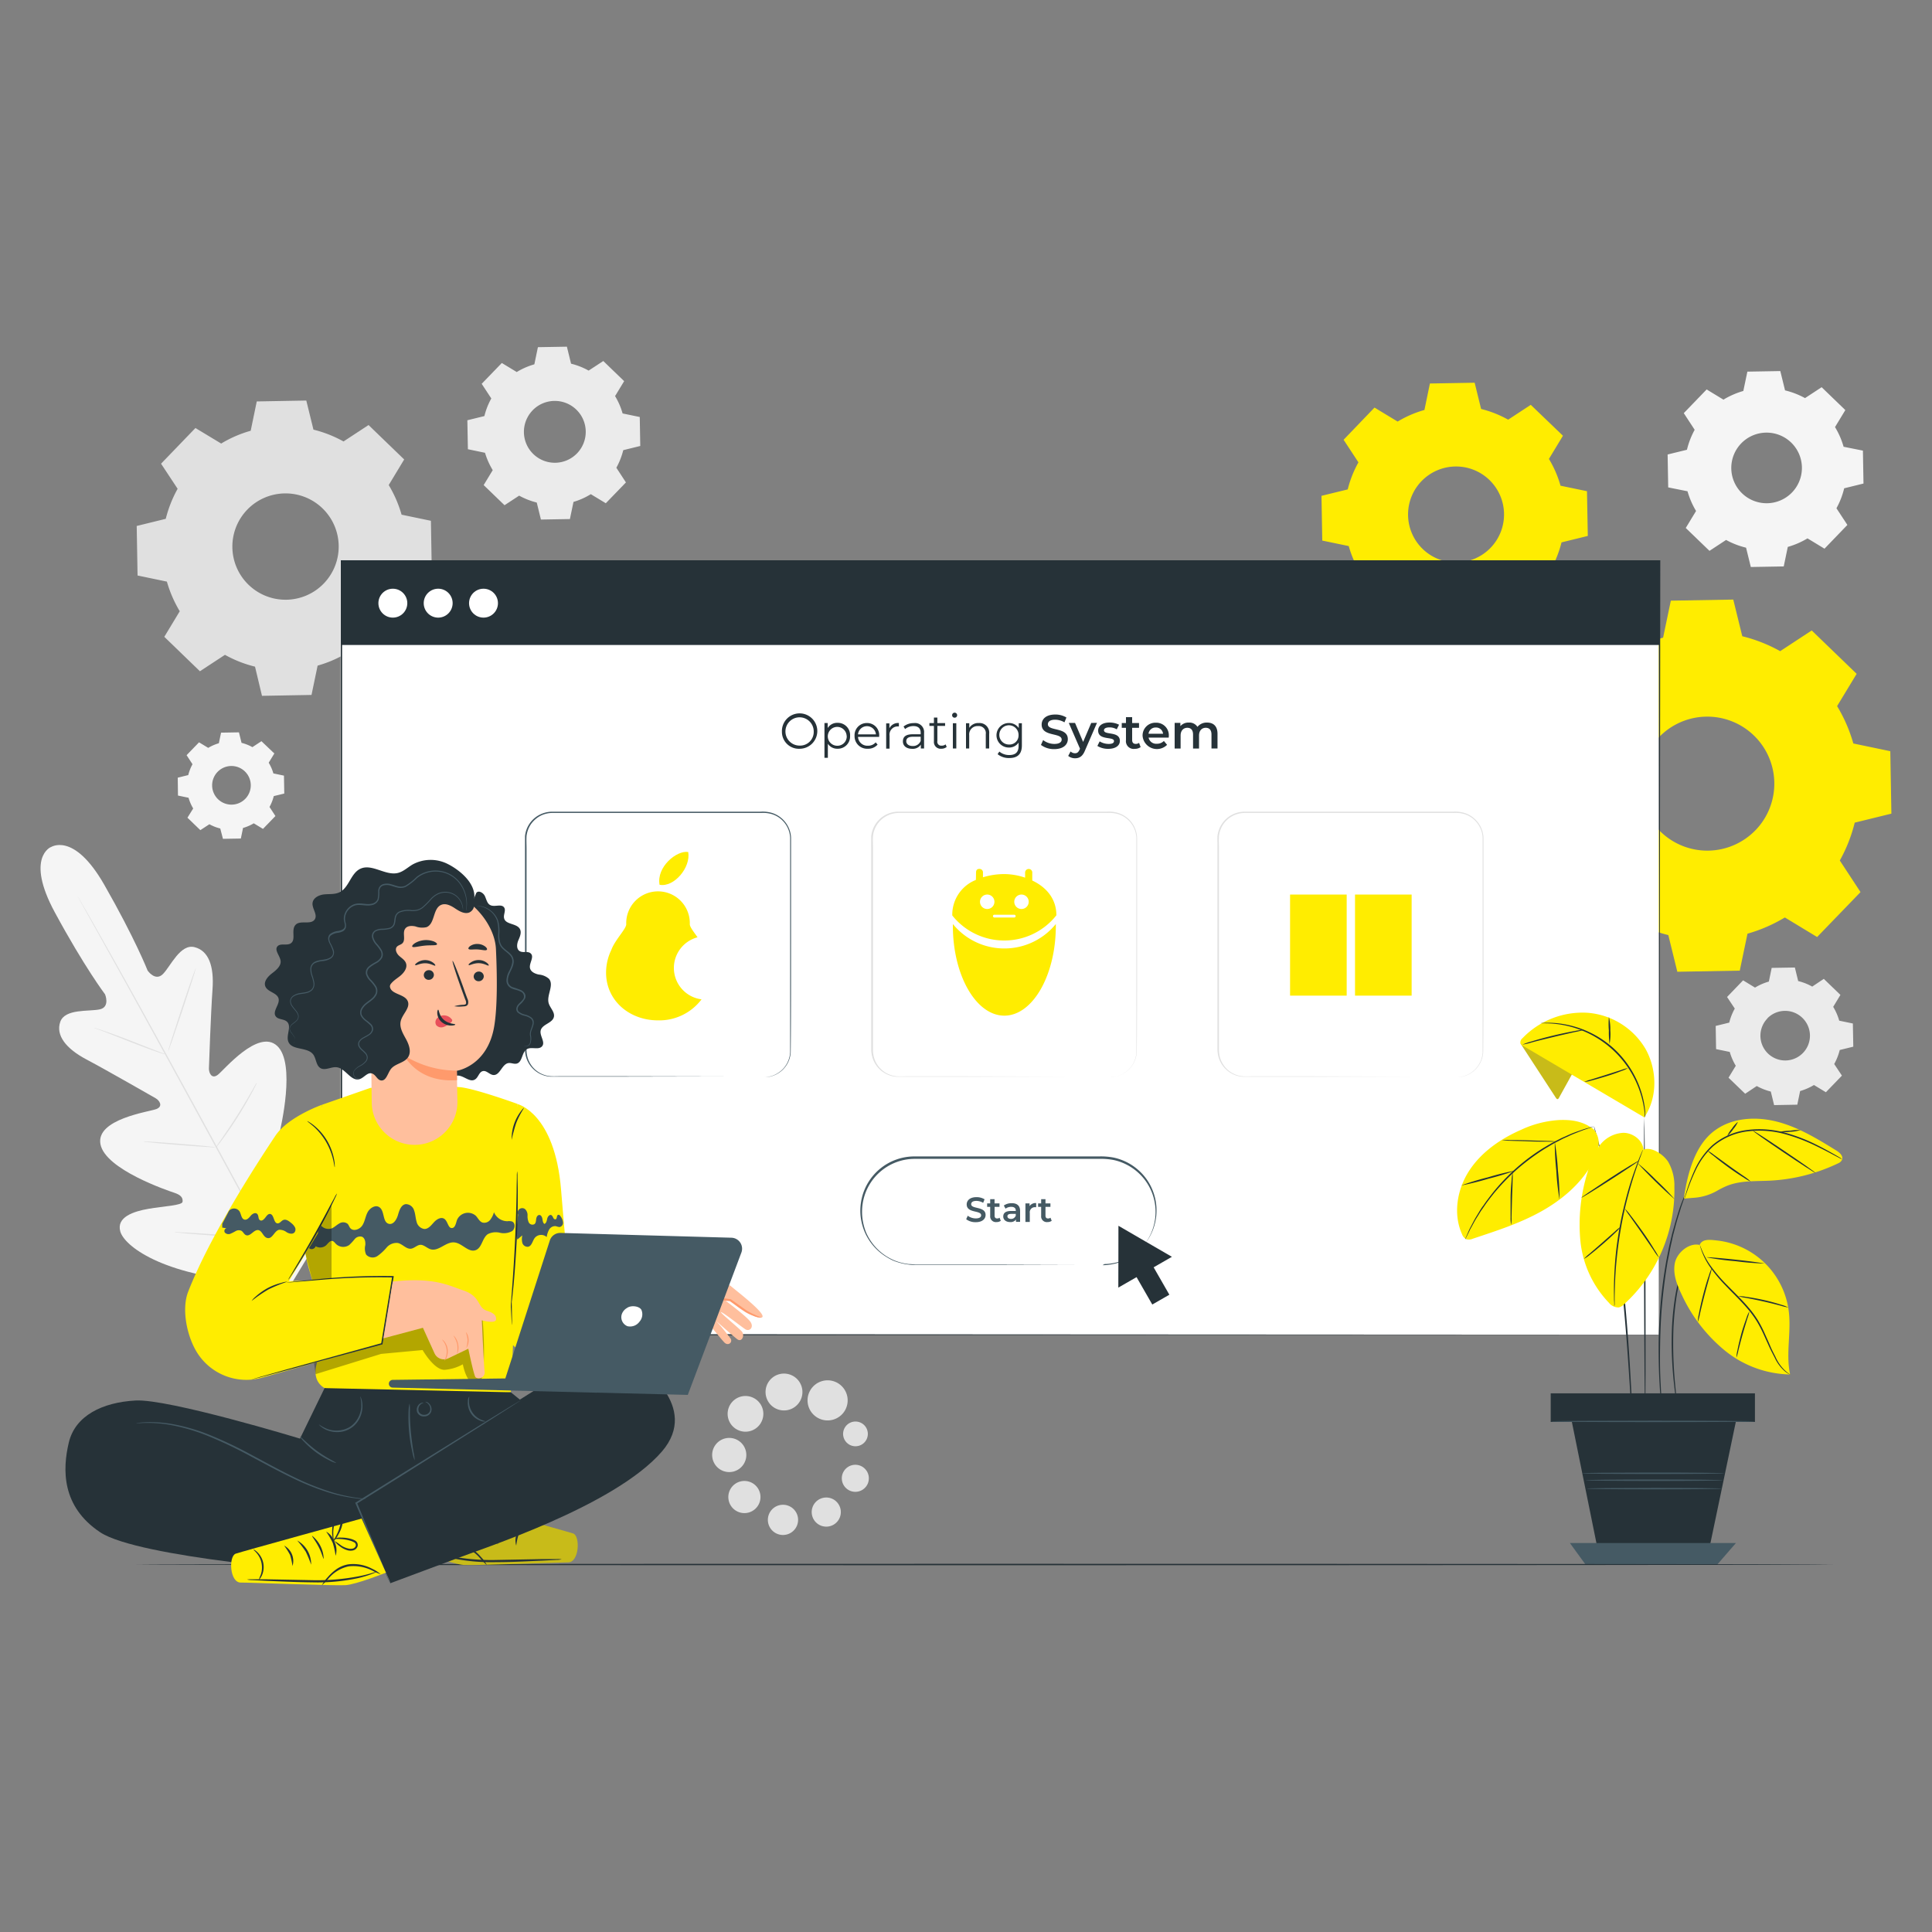
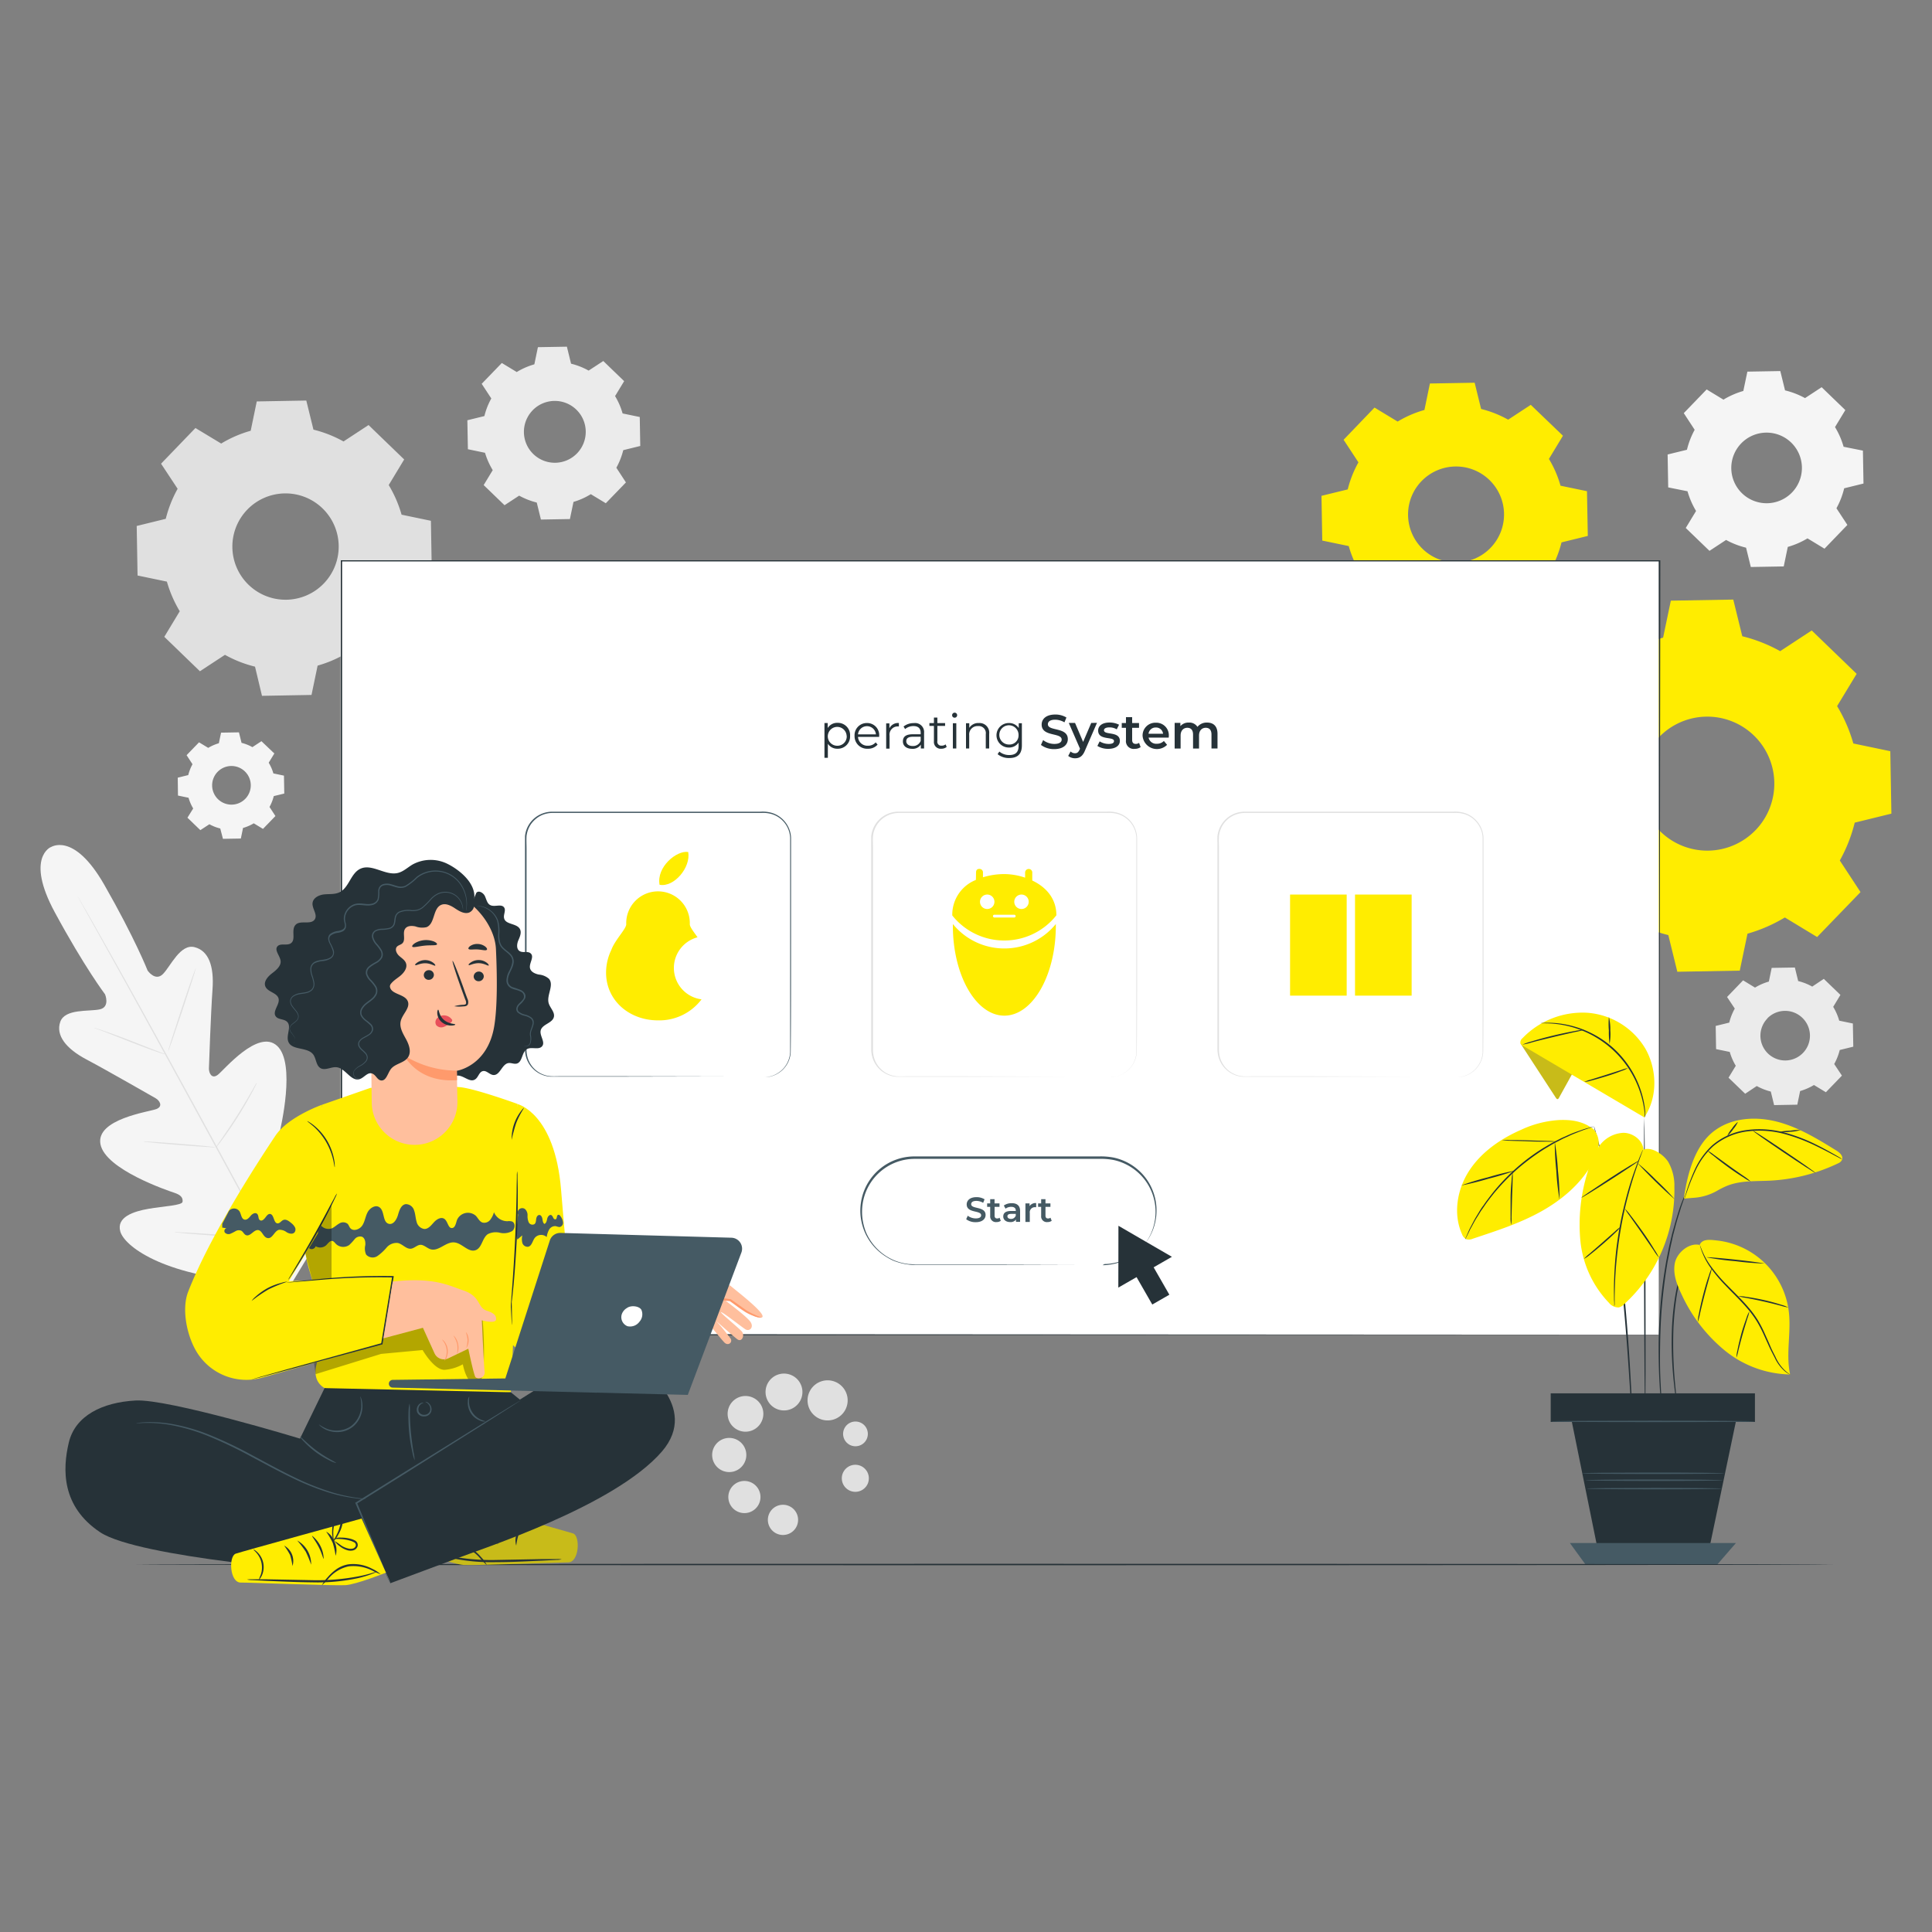
<svg xmlns="http://www.w3.org/2000/svg" id="Livello_1" data-name="Livello 1" width="500" height="500" viewBox="0 0 500 500">
  <rect x="0" y="0" width="500" height="500" fill="#808080" stroke="none" />
  <defs>
    <style>      .cls-1 {        fill: #e0e0e0;      }      .cls-2 {        fill: #ebebeb;      }      .cls-3 {        fill: #f5f5f5;      }      .cls-4 {        fill: #ffed00;      }      .cls-5 {        fill: #fff;      }      .cls-6 {        fill: #263238;      }      .cls-7 {        fill: #455a64;      }      .cls-8 {        fill: #c8bb19;      }      .cls-9 {        opacity: 0.3;      }      .cls-10 {        fill: #ffbf9d;      }      .cls-11 {        fill: #ff9a6c;      }      .cls-12 {        fill: #e8505b;      }    </style>
  </defs>
  <g>
    <path class="cls-1" d="M57.21,114.81a30.81,30.81,0,0,1,7.67-3.33l1.57-7.59,12.82-.23,1.85,7.53a31.33,31.33,0,0,1,7.78,3.06L95.38,110l9.22,8.91-4,6.62a31.9,31.9,0,0,1,3.33,7.67l7.59,1.58.22,12.82-7.53,1.85a31.48,31.48,0,0,1-3.06,7.78l4.25,6.48-8.91,9.22-6.62-4a31,31,0,0,1-7.67,3.33l-1.58,7.59-12.82.23L66,172.53a31.18,31.18,0,0,1-7.78-3.06l-6.48,4.25-9.22-8.91,4-6.62a31.9,31.9,0,0,1-3.33-7.67l-7.59-1.58-.22-12.82,7.52-1.85a31.68,31.68,0,0,1,3.07-7.77L41.68,120l8.9-9.23,6.63,4ZM64,131.89a13.76,13.76,0,1,0,19.45-.34A13.76,13.76,0,0,0,64,131.89Z" />
    <path class="cls-2" d="M133.8,96.24a18.19,18.19,0,0,1,4.49-1.95l.92-4.44,7.5-.13,1.08,4.4a18.41,18.41,0,0,1,4.55,1.79l3.79-2.48,5.4,5.21-2.35,3.87a18.19,18.19,0,0,1,1.95,4.49l4.44.92.13,7.5-4.4,1.08a18.65,18.65,0,0,1-1.79,4.55l2.48,3.8-5.21,5.39-3.88-2.35a18,18,0,0,1-4.48,2l-.93,4.44-7.5.13-1.08-4.4a18.81,18.81,0,0,1-4.55-1.79l-3.79,2.48-5.4-5.21,2.35-3.87a19,19,0,0,1-2-4.49l-4.43-.92-.14-7.5,4.41-1.08a18.33,18.33,0,0,1,1.79-4.56l-2.49-3.79,5.21-5.39,3.88,2.35Zm4,10a8,8,0,1,0,11.38-.2A8,8,0,0,0,137.8,106.23Z" />
    <path class="cls-3" d="M53.87,193.56a11.71,11.71,0,0,1,2.77-1.21l.57-2.74,4.63-.08.67,2.72a11.27,11.27,0,0,1,2.81,1.11l2.34-1.54L71,195l-1.46,2.39a11.32,11.32,0,0,1,1.21,2.77l2.74.57.08,4.64-2.72.66a11.64,11.64,0,0,1-1.1,2.81l1.53,2.35-3.22,3.33-2.39-1.45a11.28,11.28,0,0,1-2.77,1.2l-.57,2.74-4.63.08L57,214.41a11.24,11.24,0,0,1-2.81-1.1l-2.34,1.53-3.34-3.22L50,209.23a11.5,11.5,0,0,1-1.2-2.77l-2.74-.57L46,201.26l2.72-.67a11.64,11.64,0,0,1,1.1-2.81l-1.53-2.34,3.22-3.33,2.39,1.45Zm2.47,6.17a5,5,0,1,0,7-.12A5,5,0,0,0,56.34,199.73Z" />
    <path class="cls-2" d="M454.2,255.59a14.57,14.57,0,0,1,3.58-1.56l.73-3.54,6-.1.86,3.51a14.29,14.29,0,0,1,3.63,1.43l3-2,4.3,4.15-1.87,3.09a14.57,14.57,0,0,1,1.56,3.58l3.53.73.11,6-3.51.86a14.67,14.67,0,0,1-1.43,3.63l2,3-4.15,4.3-3.09-1.87a15.13,15.13,0,0,1-3.58,1.56l-.73,3.53-6,.11-.86-3.51a14.67,14.67,0,0,1-3.63-1.43l-3,2-4.31-4.15,1.88-3.09a14.74,14.74,0,0,1-1.56-3.58l-3.54-.73-.1-6,3.51-.86a14.29,14.29,0,0,1,1.43-3.63l-2-3,4.15-4.31,3.09,1.88Zm3.19,8a6.41,6.41,0,1,0,9.07-.16A6.41,6.41,0,0,0,457.39,263.55Z" />
    <g>
      <path class="cls-1" d="M206,395.33a3.91,3.91,0,1,1-1.37-5.35A3.9,3.9,0,0,1,206,395.33Z" />
      <path class="cls-1" d="M196.23,389.55a4.16,4.16,0,1,1-1.46-5.7A4.16,4.16,0,0,1,196.23,389.55Z" />
      <path class="cls-1" d="M192.53,378.8a4.42,4.42,0,1,1-1.55-6.05A4.41,4.41,0,0,1,192.53,378.8Z" />
-       <path class="cls-1" d="M196.91,368.25a4.62,4.62,0,1,1-1.62-6.32A4.61,4.61,0,0,1,196.91,368.25Z" />
+       <path class="cls-1" d="M196.91,368.25a4.62,4.62,0,1,1-1.62-6.32A4.61,4.61,0,0,1,196.91,368.25" />
      <path class="cls-1" d="M207,362.68a4.77,4.77,0,1,1-1.67-6.53A4.76,4.76,0,0,1,207,362.68Z" />
      <path class="cls-1" d="M218.65,365.06a5.19,5.19,0,1,1-1.82-7.11A5.19,5.19,0,0,1,218.65,365.06Z" />
-       <path class="cls-1" d="M217.08,393.25a3.77,3.77,0,1,1-1.32-5.17A3.78,3.78,0,0,1,217.08,393.25Z" />
      <path class="cls-1" d="M224.37,384.37a3.5,3.5,0,1,1-1.23-4.8A3.51,3.51,0,0,1,224.37,384.37Z" />
      <path class="cls-1" d="M224.15,372.72a3.2,3.2,0,1,1-1.12-4.38A3.2,3.2,0,0,1,224.15,372.72Z" />
    </g>
    <g>
      <path class="cls-3" d="M13.19,219.2s-6.69,2.71,1,16.92,13,21.21,13,21.21,1.39,3.31-1.41,3.9-9-.23-10.19,3.24,1.47,6.91,6.81,9.73,16.8,9.43,17.84,10,2.06,2.12.21,2.83S24.74,289.59,26,296.13s17.42,12,19.17,12.58,2.19,1.35,2.08,2.31-4.85,1.13-8.78,1.81-8.38,2.15-7.34,5.87,10.73,11.33,33.82,13l10.74.07,5.61-9.23c10.8-20.47,9.46-32.71,6.86-35.56s-6.2.14-8.86,3.12-5.3,6.9-6.17,6.49-1.27-1.16-.87-3,4.35-18.4-.54-22.92-13.78,6.31-15.36,7.5-2.32-.51-2.29-1.68.5-14.43.93-20.45-1-10-4.66-10.92-6.15,4.87-8.14,6.93-4-.87-4-.87S35,243,27,229s-13.95-9.69-13.95-9.69" />
      <path class="cls-1" d="M76.31,334.27c-5.82-10.36-15.86-28.94-24.55-44.85s-16.58-30.29-22.35-40.67l-6.84-12.29c-.8-1.45-1.42-2.57-1.86-3.35l-.47-.87a3.1,3.1,0,0,1-.15-.3l.18.28.5.86,1.92,3.31c1.65,2.88,4,7.06,6.93,12.24,5.82,10.36,13.74,24.73,22.43,40.63s18.7,34.51,24.46,44.89" />
      <path class="cls-1" d="M24.28,266a4.09,4.09,0,0,1,.75.19c.48.14,1.17.37,2,.65,1.7.57,4,1.42,6.55,2.4l6.49,2.54,2,.76a3.08,3.08,0,0,1,.71.31,3.86,3.86,0,0,1-.76-.19c-.48-.14-1.16-.36-2-.66-1.68-.58-4-1.46-6.53-2.45L27,267l-2-.74A3.66,3.66,0,0,1,24.28,266Z" />
      <path class="cls-1" d="M43.49,272.12c-.09,0,1.45-4.88,3.43-10.84s3.67-10.76,3.76-10.73-1.45,4.88-3.44,10.84S43.57,272.15,43.49,272.12Z" />
      <path class="cls-1" d="M55.74,297.15a3.11,3.11,0,0,1,.42-.68l1.22-1.77c1-1.5,2.46-3.57,3.94-5.92s2.76-4.52,3.66-6.09l1.08-1.87a4,4,0,0,1,.43-.67,3.6,3.6,0,0,1-.31.73c-.23.46-.56,1.12-1,1.92-.86,1.61-2.1,3.8-3.59,6.16s-2.94,4.41-4,5.88c-.54.73-1,1.31-1.31,1.71A3.89,3.89,0,0,1,55.74,297.15Z" />
      <path class="cls-1" d="M37.14,295.42a3.75,3.75,0,0,1,.73,0l2,.11c1.68.1,4,.27,6.56.48s4.87.4,6.55.57l2,.21a3.42,3.42,0,0,1,.72.12,2.43,2.43,0,0,1-.73,0l-2-.11c-1.68-.1-4-.27-6.56-.47s-4.88-.41-6.55-.58l-2-.21A3,3,0,0,1,37.14,295.42Z" />
      <path class="cls-1" d="M45.15,318.89a4.51,4.51,0,0,1,.94,0l2.55.12c2.15.13,5.13.32,8.41.55s6.26.46,8.41.64l2.54.23a5,5,0,0,1,.93.13,5.53,5.53,0,0,1-.93,0l-2.56-.13c-2.15-.12-5.13-.31-8.41-.54s-6.26-.46-8.41-.64L46.08,319A5.23,5.23,0,0,1,45.15,318.89Z" />
      <path class="cls-1" d="M68.38,320.36a5.63,5.63,0,0,1,.51-.87l1.47-2.3c1.24-1.95,3-4.64,4.75-7.67s3.37-5.81,4.48-7.84l1.32-2.39a5.94,5.94,0,0,1,.52-.86,5.41,5.41,0,0,1-.4.92c-.28.58-.7,1.42-1.23,2.45-1.06,2.05-2.6,4.85-4.4,7.89s-3.55,5.71-4.84,7.63c-.65,1-1.19,1.72-1.57,2.25A6.56,6.56,0,0,1,68.38,320.36Z" />
    </g>
    <g>
      <path class="cls-4" d="M480,212.9l9.49-2.33-.28-16.16-9.57-2a39.38,39.38,0,0,0-4.2-9.67l5.06-8.35-11.63-11.23-8.16,5.36a39.35,39.35,0,0,0-9.81-3.86l-2.33-9.49-16.16.28-2,9.57a39.31,39.31,0,0,0-9.66,4.2l-8.36-5.07-11.22,11.63,5.35,8.17a39.74,39.74,0,0,0-3.86,9.81l-9.49,2.33.29,16.16,9.56,2a39.7,39.7,0,0,0,4.2,9.66l-5.06,8.35,11.63,11.23,8.17-5.35a39.82,39.82,0,0,0,9.8,3.86l2.33,9.49,16.16-.29,2-9.56a40.15,40.15,0,0,0,9.67-4.2l8.35,5.06,11.23-11.63-5.36-8.17A39.43,39.43,0,0,0,480,212.9Zm-25.68,1.95a17.34,17.34,0,1,1-.43-24.52A17.34,17.34,0,0,1,454.33,214.85Z" />
      <g>
        <path class="cls-4" d="M361.71,109.1a28.33,28.33,0,0,1,6.93-3l1.42-6.85,11.58-.2,1.67,6.79a28.28,28.28,0,0,1,7,2.77l5.85-3.84,8.33,8-3.63,6a28,28,0,0,1,3,6.93l6.85,1.42.21,11.58-6.8,1.67a28.64,28.64,0,0,1-2.76,7l3.83,5.85-8,8.33-6-3.63a28,28,0,0,1-6.93,3l-1.42,6.85-11.58.21-1.66-6.8a28.71,28.71,0,0,1-7-2.76l-5.85,3.83-8.33-8,3.63-6a28.33,28.33,0,0,1-3-6.93l-6.85-1.42-.2-11.58,6.79-1.66a28.34,28.34,0,0,1,2.77-7l-3.84-5.85,8-8.33,6,3.63Zm6.18,15.42a12.42,12.42,0,1,0,17.56-.31A12.42,12.42,0,0,0,367.89,124.52Z" />
        <path class="cls-3" d="M446.07,103.4a21.5,21.5,0,0,1,5.1-2.22l1.05-5,8.52-.15,1.23,5a20.93,20.93,0,0,1,5.17,2l4.3-2.82,6.13,5.92-2.67,4.4a20.49,20.49,0,0,1,2.22,5.09l5,1,.15,8.52-5,1.23a20.62,20.62,0,0,1-2,5.17l2.83,4.31L472.18,142l-4.4-2.67a21.07,21.07,0,0,1-5.1,2.21l-1.05,5.05-8.52.15-1.23-5a20.9,20.9,0,0,1-5.17-2l-4.3,2.82-6.14-5.92,2.67-4.4a20.9,20.9,0,0,1-2.21-5.1l-5-1-.15-8.52,5-1.22a21,21,0,0,1,2-5.17l-2.82-4.31,5.92-6.13,4.4,2.67Zm4.55,11.35a9.14,9.14,0,1,0,12.92-.23A9.15,9.15,0,0,0,450.62,114.75Z" />
      </g>
    </g>
    <g>
      <rect class="cls-5" x="88.14" y="145.09" width="341.14" height="200.31" />
      <g>
-         <rect class="cls-6" x="88.32" y="145.15" width="341.14" height="21.77" />
-         <g>
-           <path class="cls-6" d="M202.36,189.36a4.58,4.58,0,1,1,4.58,4.42A4.38,4.38,0,0,1,202.36,189.36Zm8.23,0a3.66,3.66,0,1,0-3.65,3.6A3.53,3.53,0,0,0,210.59,189.36Z" />
+         <g>
          <path class="cls-6" d="M220,190.44a3.17,3.17,0,0,1-3.26,3.33,2.87,2.87,0,0,1-2.49-1.29v3.64h-.88v-9h.84v1.29a2.87,2.87,0,0,1,2.53-1.34A3.17,3.17,0,0,1,220,190.44Zm-.89,0A2.44,2.44,0,1,0,216.7,193,2.4,2.4,0,0,0,219.13,190.44Z" />
          <path class="cls-6" d="M227.52,190.71h-5.47a2.42,2.42,0,0,0,2.57,2.28,2.57,2.57,0,0,0,2-.86l.5.57a3.2,3.2,0,0,1-2.52,1.07,3.24,3.24,0,0,1-3.44-3.33,3.15,3.15,0,0,1,3.2-3.32,3.11,3.11,0,0,1,3.17,3.32C227.53,190.51,227.52,190.61,227.52,190.71Zm-5.47-.66h4.64a2.33,2.33,0,0,0-4.64,0Z" />
          <path class="cls-6" d="M232.63,187.12V188h-.21a2.12,2.12,0,0,0-2.2,2.42v3.33h-.88v-6.54h.84v1.28A2.47,2.47,0,0,1,232.63,187.12Z" />
          <path class="cls-6" d="M239.15,189.65v4.06h-.84v-1a2.47,2.47,0,0,1-2.26,1.08c-1.48,0-2.38-.77-2.38-1.9s.64-1.86,2.52-1.86h2.08v-.39c0-1.12-.64-1.73-1.86-1.73a3.33,3.33,0,0,0-2.17.77l-.4-.66a4.15,4.15,0,0,1,2.66-.88A2.32,2.32,0,0,1,239.15,189.65Zm-.88,2.09v-1.07h-2.05c-1.27,0-1.68.5-1.68,1.17s.61,1.23,1.65,1.23A2.09,2.09,0,0,0,238.27,191.74Z" />
          <path class="cls-6" d="M245,193.31a2.11,2.11,0,0,1-1.38.46,1.74,1.74,0,0,1-1.92-1.9v-4h-1.17v-.74h1.17v-1.43h.89v1.43h2v.74h-2v3.91a1,1,0,0,0,1.13,1.19,1.48,1.48,0,0,0,1-.33Z" />
          <path class="cls-6" d="M246.41,185.1a.65.65,0,1,1,.64.64A.63.63,0,0,1,246.41,185.1Zm.19,2.07h.89v6.54h-.89Z" />
          <path class="cls-6" d="M256,189.91v3.8h-.88V190a1.83,1.83,0,0,0-2-2.09,2.15,2.15,0,0,0-2.29,2.37v3.43H250v-6.54h.85v1.2a2.74,2.74,0,0,1,2.48-1.25A2.5,2.5,0,0,1,256,189.91Z" />
          <path class="cls-6" d="M264.46,187.17v5.74c0,2.25-1.11,3.27-3.28,3.27a4.57,4.57,0,0,1-3-1l.45-.68a3.87,3.87,0,0,0,2.57.9c1.65,0,2.41-.76,2.41-2.38v-.83a2.94,2.94,0,0,1-2.55,1.27,3.17,3.17,0,1,1,0-6.34,3,3,0,0,1,2.59,1.3v-1.25Zm-.86,3.11a2.49,2.49,0,1,0-2.49,2.4A2.34,2.34,0,0,0,263.6,190.28Z" />
          <path class="cls-6" d="M269.4,192.79l.56-1.26a4.8,4.8,0,0,0,2.87,1c1.36,0,1.93-.49,1.93-1.13,0-1.88-5.18-.65-5.18-3.88,0-1.41,1.12-2.6,3.51-2.6a5.48,5.48,0,0,1,2.9.77l-.51,1.25a4.82,4.82,0,0,0-2.4-.68c-1.35,0-1.89.52-1.89,1.18,0,1.86,5.16.65,5.16,3.85,0,1.39-1.13,2.58-3.52,2.58A5.6,5.6,0,0,1,269.4,192.79Z" />
          <path class="cls-6" d="M283.9,187.07l-3.11,7.17c-.61,1.51-1.45,2-2.56,2a2.78,2.78,0,0,1-1.78-.61l.62-1.15a1.67,1.67,0,0,0,1.15.46c.54,0,.87-.26,1.17-.92l.11-.26-2.9-6.66h1.62l2.09,4.91,2.1-4.91Z" />
          <path class="cls-6" d="M284,193.05l.59-1.18a4.54,4.54,0,0,0,2.32.66c1,0,1.39-.28,1.39-.74,0-1.27-4.1-.07-4.1-2.72,0-1.26,1.13-2.08,2.92-2.08a5.32,5.32,0,0,1,2.49.57l-.6,1.19a3.57,3.57,0,0,0-1.9-.5c-.95,0-1.4.31-1.4.74,0,1.35,4.11.15,4.11,2.75,0,1.25-1.15,2.06-3,2.06A5.27,5.27,0,0,1,284,193.05Z" />
          <path class="cls-6" d="M295.19,193.35a2.47,2.47,0,0,1-1.5.45,2,2,0,0,1-2.29-2.24v-3.2h-1.09v-1.24h1.09V185.6H293v1.52h1.78v1.24H293v3.16c0,.65.32,1,.92,1a1.39,1.39,0,0,0,.87-.27Z" />
          <path class="cls-6" d="M302.46,190.89h-5.21a2,2,0,0,0,2.15,1.59,2.42,2.42,0,0,0,1.81-.72l.83,1a3.72,3.72,0,0,1-6.34-2.32,3.3,3.3,0,0,1,3.43-3.4,3.24,3.24,0,0,1,3.36,3.43A4,4,0,0,1,302.46,190.89Zm-5.22-1H301a1.81,1.81,0,0,0-1.88-1.61A1.83,1.83,0,0,0,297.24,189.85Z" />
          <path class="cls-6" d="M315.09,189.9v3.81h-1.56V190.1c0-1.18-.54-1.75-1.49-1.75s-1.73.67-1.73,2v3.37h-1.55V190.1c0-1.18-.55-1.75-1.49-1.75s-1.73.67-1.73,2v3.37H304v-6.64h1.48v.84a2.78,2.78,0,0,1,2.18-.92,2.48,2.48,0,0,1,2.24,1.11,3.08,3.08,0,0,1,2.49-1.11C314,187,315.09,187.9,315.09,189.9Z" />
        </g>
        <g>
          <path class="cls-7" d="M285.35,327.42l.47,0a10.34,10.34,0,0,0,1.39-.14,13.19,13.19,0,0,0,5-1.74,13.78,13.78,0,0,0,5.87-17,13.61,13.61,0,0,0-3.71-5.23,13.75,13.75,0,0,0-6.2-3.11,17.82,17.82,0,0,0-3.68-.29H272.59l-35.84,0a13.64,13.64,0,0,0-13.29,10.54,14.31,14.31,0,0,0-.31,4.37,14.7,14.7,0,0,0,1,4.16,13.82,13.82,0,0,0,5.39,6.22,15.25,15.25,0,0,0,1.79.94,14.39,14.39,0,0,0,3.83,1c.65,0,1.3.1,1.95.1h7.59l13.63,0,19.73.06,5.37,0,1.39,0,.48,0-.48,0-1.39,0-5.37,0-19.73.06-13.63,0h-7.59c-.65,0-1.32,0-2-.1a13.56,13.56,0,0,1-2-.38,15.32,15.32,0,0,1-1.95-.64,14.57,14.57,0,0,1-1.83-1,14.11,14.11,0,0,1-5.53-6.37,14.74,14.74,0,0,1-1.09-4.27,14.4,14.4,0,0,1,.31-4.48,14,14,0,0,1,13.65-10.84l35.84,0H284.5a17.38,17.38,0,0,1,3.75.31,14,14,0,0,1,6.32,3.19,13.7,13.7,0,0,1,3.76,5.35,13.94,13.94,0,0,1-6,17.21,13.09,13.09,0,0,1-5.07,1.69,10.82,10.82,0,0,1-1.39.1Z" />
          <g>
            <path class="cls-7" d="M250.05,315.54l.4-.91a3.48,3.48,0,0,0,2.08.69c1,0,1.39-.35,1.39-.81,0-1.36-3.74-.47-3.74-2.81,0-1,.81-1.88,2.54-1.88a4,4,0,0,1,2.09.56l-.37.91a3.49,3.49,0,0,0-1.73-.5c-1,0-1.37.38-1.37.86,0,1.34,3.73.47,3.73,2.78,0,1-.82,1.87-2.54,1.87A4,4,0,0,1,250.05,315.54Z" />
            <path class="cls-7" d="M259,315.94a1.76,1.76,0,0,1-1.08.33,1.48,1.48,0,0,1-1.66-1.62v-2.31h-.79v-.9h.79v-1.09h1.13v1.09h1.28v.9H257.4v2.28c0,.47.23.72.66.72a1,1,0,0,0,.63-.2Z" />
            <path class="cls-7" d="M264,313.39v2.82h-1.06v-.59a1.71,1.71,0,0,1-1.51.65c-1.1,0-1.79-.6-1.79-1.44s.54-1.43,2-1.43h1.25v-.07c0-.66-.4-1-1.2-1a2.43,2.43,0,0,0-1.46.47l-.44-.81a3.37,3.37,0,0,1,2-.6C263.15,311.35,264,312,264,313.39Zm-1.12,1.31v-.55h-1.16c-.77,0-1,.28-1,.64s.34.66.91.66A1.23,1.23,0,0,0,262.83,314.7Z" />
            <path class="cls-7" d="M268.16,311.35v1.07l-.26,0a1.31,1.31,0,0,0-1.39,1.49v2.33h-1.13v-4.8h1.07v.7A1.89,1.89,0,0,1,268.16,311.35Z" />
            <path class="cls-7" d="M272.18,315.94a1.76,1.76,0,0,1-1.08.33,1.47,1.47,0,0,1-1.65-1.62v-2.31h-.79v-.9h.79v-1.09h1.12v1.09h1.28v.9h-1.28v2.28c0,.47.23.72.66.72a1,1,0,0,0,.63-.2Z" />
          </g>
        </g>
        <g>
          <path class="cls-4" d="M178.11,220.5c.71,4-3.68,9.2-7.41,8.48C169.84,224.38,175.14,220,178.11,220.5Z" />
          <path class="cls-7" d="M197.7,278.81a7.6,7.6,0,0,0,2.58-.55,7,7,0,0,0,2.58-1.87,6.86,6.86,0,0,0,1.63-4c0-6.65,0-16.25,0-28.11,0-5.94,0-12.44,0-19.42v-5.32c0-.9,0-1.82,0-2.72a6.73,6.73,0,0,0-4.7-6.12,8.13,8.13,0,0,0-2.8-.31H194l-51.06,0a6.82,6.82,0,0,0-3.16.79,7.07,7.07,0,0,0-2.41,2.17,6.94,6.94,0,0,0-1.1,3c-.07,1.07,0,2.21,0,3.3v13c0,8.54,0,16.78,0,24.63,0,3.92,0,7.75,0,11.47v2.77a7.15,7.15,0,0,0,.42,2.61,6.71,6.71,0,0,0,5.85,4.39c.84.05,1.7,0,2.54,0h14.27l28.12.06,7.64,0,2,0c.45,0,.68,0,.68,0l-.68,0h-2l-7.64,0-28.12.06H145c-.85,0-1.68,0-2.56,0a7,7,0,0,1-2.55-.67,7.09,7.09,0,0,1-3.58-3.91,7.48,7.48,0,0,1-.44-2.73c0-.92,0-1.84,0-2.77V257.39c0-7.85,0-16.09,0-24.63V218.07c0-.55,0-1.1,0-1.68a7,7,0,0,1,3.7-5.49,7.32,7.32,0,0,1,3.34-.84l51.06,0h2.93a8.47,8.47,0,0,1,2.91.33,7.08,7.08,0,0,1,4.24,3.7,6.86,6.86,0,0,1,.67,2.73c0,.93,0,1.83,0,2.73,0,1.8,0,3.58,0,5.32,0,7,0,13.48,0,19.42,0,11.87,0,21.47-.09,28.12a6.88,6.88,0,0,1-6.25,6.36Z" />
          <path class="cls-4" d="M174.4,250.5a8.21,8.21,0,0,1,6.12-7.93c-1-1.43-2-2.67-2-3.37a8.23,8.23,0,1,0-16.45,0c0,1.2-2.92,4.05-3.86,6.64h0a13.56,13.56,0,0,0-1.36,5.87c0,7.21,6,12.36,13.45,12.36a13.69,13.69,0,0,0,11.26-5.44A8.2,8.2,0,0,1,174.4,250.5Z" />
        </g>
        <g>
          <path class="cls-1" d="M287.3,278.81a7.59,7.59,0,0,0,2.59-.55,6.88,6.88,0,0,0,2.57-1.87,6.74,6.74,0,0,0,1.63-4c0-6.65,0-16.25,0-28.11,0-5.94,0-12.44,0-19.42,0-1.74,0-3.52,0-5.32,0-.9,0-1.82,0-2.72a6.73,6.73,0,0,0-4.7-6.12,8.18,8.18,0,0,0-2.8-.31h-2.93l-51.06,0a6.79,6.79,0,0,0-3.16.79,6.67,6.67,0,0,0-3.51,5.2c-.08,1.07,0,2.21,0,3.3v13c0,8.54,0,16.78,0,24.63,0,3.92,0,7.75,0,11.47v2.77a7.15,7.15,0,0,0,.42,2.61,6.71,6.71,0,0,0,5.85,4.39c.83.05,1.7,0,2.54,0h14.27l28.12.06,7.64,0,2,0c.44,0,.67,0,.67,0l-.67,0h-2l-7.64,0-28.12.06H234.61c-.85,0-1.69,0-2.56,0a6.89,6.89,0,0,1-2.55-.67,7,7,0,0,1-3.58-3.91,7.49,7.49,0,0,1-.45-2.73v-2.77c0-3.72,0-7.55,0-11.47,0-7.85,0-16.09,0-24.63V218.07c0-.55,0-1.1,0-1.68a7.09,7.09,0,0,1,7-6.33l51.06,0h2.93a8.41,8.41,0,0,1,2.9.33,7,7,0,0,1,4.92,6.43c0,.93,0,1.83,0,2.73v5.32c0,7,0,13.48,0,19.42,0,11.87,0,21.47-.09,28.12a6.88,6.88,0,0,1-1.69,4,6.82,6.82,0,0,1-4.57,2.33Z" />
          <g>
            <path class="cls-4" d="M259.91,243.4a17.16,17.16,0,0,0,13.48-6.52c0-4.45-2.81-7.39-6.24-9h0v-1.94a.93.93,0,1,0-1.85-.07c0,.42,0,.84,0,1.27a16.93,16.93,0,0,0-5.39-.93,19,19,0,0,0-5.52.83c0-.39,0-.78,0-1.17a.9.9,0,0,0-.94-1c-.5,0-.83.25-.85.86s0,1.34-.05,2a9.66,9.66,0,0,0-6.1,9.19A17.15,17.15,0,0,0,259.91,243.4Zm4.45-11.89a1.87,1.87,0,1,1-1.87,1.87A1.87,1.87,0,0,1,264.36,231.51Zm-1.87,5.22a.36.36,0,1,1,0,.72h-5.15a.36.36,0,1,1,0-.72Zm-7-5.22a1.87,1.87,0,1,1-1.87,1.87A1.87,1.87,0,0,1,255.47,231.51Z" />
            <path class="cls-4" d="M259.91,245.46a17.13,17.13,0,0,1-13.31-6.32c0,.14,0,.28,0,.42,0,12.86,6,23.29,13.32,23.29s13.33-10.43,13.33-23.29c0-.14,0-.28,0-.42A17.15,17.15,0,0,1,259.91,245.46Z" />
          </g>
        </g>
        <g>
          <path class="cls-1" d="M376.91,278.81a7.59,7.59,0,0,0,2.59-.55,6.88,6.88,0,0,0,2.57-1.87,6.74,6.74,0,0,0,1.63-4c0-6.65,0-16.25,0-28.11,0-5.94,0-12.44,0-19.42v-5.32c0-.9,0-1.82,0-2.72a6.44,6.44,0,0,0-.65-2.6,6.75,6.75,0,0,0-4-3.52,8.21,8.21,0,0,0-2.81-.31H373.2l-51.06,0a6.83,6.83,0,0,0-3.17.79,6.69,6.69,0,0,0-3.5,5.2c-.08,1.07,0,2.21,0,3.3v13c0,8.54,0,16.78,0,24.63v11.47c0,.93,0,1.85,0,2.77a7.37,7.37,0,0,0,.42,2.61,6.73,6.73,0,0,0,5.86,4.39c.83.05,1.7,0,2.53,0h14.28l28.11.06,7.65,0,2,0c.45,0,.68,0,.68,0l-.68,0h-2l-7.65,0-28.11.06H324.21c-.84,0-1.68,0-2.55,0a7,7,0,0,1-2.56-.67,7.09,7.09,0,0,1-3.58-3.91,7.7,7.7,0,0,1-.44-2.73v-2.77c0-3.72,0-7.55,0-11.47,0-7.85,0-16.09,0-24.63V218.07a15.89,15.89,0,0,1,0-1.68,7.17,7.17,0,0,1,1.16-3.2,7.11,7.11,0,0,1,5.88-3.13l51.06,0h2.92a8.44,8.44,0,0,1,2.91.33,7.07,7.07,0,0,1,4.92,6.43c0,.93,0,1.83,0,2.73,0,1.8,0,3.58,0,5.32,0,7,0,13.48,0,19.42,0,11.87,0,21.47-.08,28.12a6.9,6.9,0,0,1-6.26,6.36Z" />
          <rect class="cls-4" x="350.68" y="231.51" width="14.65" height="26.16" />
          <rect class="cls-4" x="333.87" y="231.51" width="14.65" height="26.16" />
        </g>
        <polygon class="cls-6" points="303.29 325.26 296.37 321.25 289.45 317.23 289.44 325.23 289.42 333.23 294.14 330.52 298.21 337.61 302.63 335.07 298.56 327.98 303.29 325.26" />
        <g>
          <circle class="cls-5" cx="101.67" cy="156.1" r="3.74" />
          <path class="cls-5" d="M117.14,156.1a3.74,3.74,0,1,1-3.74-3.74A3.73,3.73,0,0,1,117.14,156.1Z" />
          <circle class="cls-5" cx="125.13" cy="156.1" r="3.74" />
        </g>
        <path class="cls-6" d="M429.46,345.46c0-1.17-.06-77.45-.15-200.31l.15.14-341.11,0h0l.19-.18c0,70.92,0,138.65,0,200.31l-.17-.18,341.14.18-341.14.17h-.17v-.17c0-61.66,0-129.39,0-200.31V145h.22l341.11,0h.15v.15C429.52,268,429.46,344.29,429.46,345.46Z" />
      </g>
    </g>
    <g>
      <g>
        <rect class="cls-6" x="401.41" y="360.65" width="52.67" height="7.24" />
        <path class="cls-6" d="M454.16,368H401.32v-7.41h52.84Zm-52.66-.18H454v-7.05H401.5Z" />
      </g>
      <polygon class="cls-6" points="406.29 365.48 413.87 402.88 441.92 402.88 449.25 367.88 406.29 365.48" />
      <polygon class="cls-7" points="406.29 399.34 410.33 404.9 444.43 404.9 449.25 399.34 406.29 399.34" />
      <path class="cls-6" d="M425.76,366.57c-.1,0-.23-17.33-.29-38.7s0-38.69.07-38.7.24,17.33.3,38.7S425.87,366.57,425.76,366.57Z" />
      <path class="cls-6" d="M437.49,323.21s0,.14-.14.4-.28.67-.47,1.12l-.34.81c-.11.31-.23.63-.35,1s-.26.74-.41,1.13-.25.84-.39,1.29a53.15,53.15,0,0,0-1.47,6.45,80.89,80.89,0,0,0-.82,8.06,109.22,109.22,0,0,0,.42,14.73c.17,1.88.34,3.4.47,4.45.05.49.09.89.13,1.21a1.76,1.76,0,0,1,0,.43,1.83,1.83,0,0,1-.1-.42l-.2-1.2c-.17-1-.38-2.56-.58-4.44a96.06,96.06,0,0,1-.53-14.78,73.33,73.33,0,0,1,.85-8.1,49,49,0,0,1,1.56-6.47c.15-.45.27-.88.42-1.28l.43-1.13c.14-.35.27-.67.38-1s.27-.56.38-.79c.22-.45.39-.81.54-1.1A1.65,1.65,0,0,1,437.49,323.21Z" />
      <path class="cls-6" d="M436.15,309.2a4.74,4.74,0,0,1-.17.57l-.55,1.61-.4,1.16-.42,1.4c-.31,1-.67,2.14-1,3.42-.17.64-.34,1.31-.53,2s-.32,1.43-.49,2.19c-.37,1.5-.63,3.14-1,4.85-.58,3.44-1.09,7.25-1.45,11.26s-.47,7.86-.52,11.35,0,6.63.17,9.27c.05,1.32.13,2.51.2,3.56s.13,1.95.19,2.68.1,1.28.13,1.7a2.5,2.5,0,0,1,0,.6,4.68,4.68,0,0,1-.09-.59c0-.42-.12-1-.2-1.69s-.18-1.64-.26-2.68-.19-2.24-.25-3.57c-.18-2.64-.25-5.79-.26-9.29s.17-7.34.5-11.37.88-7.84,1.48-11.29c.35-1.71.63-3.35,1-4.86q.27-1.14.51-2.19c.2-.7.38-1.37.56-2,.33-1.28.71-2.42,1-3.41l.45-1.4.43-1.15c.26-.66.47-1.19.62-1.59A2.8,2.8,0,0,1,436.15,309.2Z" />
      <path class="cls-6" d="M422.43,369.63s0-.06,0-.2,0-.35,0-.6c0-.55-.09-1.31-.15-2.29-.13-2-.31-4.9-.53-8.44-.46-7.12-1.12-17-2.32-27.79-.61-5.41-1.32-10.55-2.06-15.21-.39-2.33-.75-4.54-1.15-6.6s-.77-4-1.14-5.73-.73-3.31-1-4.7-.6-2.57-.85-3.53-.41-1.7-.55-2.24c-.05-.24-.09-.43-.13-.58s0-.2,0-.2a1.38,1.38,0,0,1,.07.19c0,.15.1.34.17.57.14.54.35,1.28.61,2.22s.59,2.14.91,3.52.74,3,1.1,4.7.8,3.65,1.18,5.72.79,4.27,1.19,6.6c.76,4.66,1.48,9.81,2.09,15.23,1.2,10.83,1.82,20.68,2.21,27.81.2,3.57.33,6.46.41,8.45,0,1,.07,1.75.09,2.3,0,.25,0,.44,0,.6A.63.63,0,0,1,422.43,369.63Z" />
      <path class="cls-4" d="M425.33,297.5c-.23-2.45-2.71-4.3-5.17-4.33a8.17,8.17,0,0,0-6.27,3.41,19.55,19.55,0,0,0-3,6.7A45.51,45.51,0,0,0,409,321.11a27,27,0,0,0,7.42,16.08,3.07,3.07,0,0,0,2.56,1.17,3.2,3.2,0,0,0,1.35-.84,39.9,39.9,0,0,0,13-30.34,12.41,12.41,0,0,0-1.62-6.53c-1.26-1.9-4.2-3.91-6.34-3.15" />
      <g>
        <path class="cls-8" d="M406.93,277.84l-3.48,6.29c-.08.15-.18.31-.35.33s-.32-.16-.42-.31l-9.18-14.09,2.12-1.2Z" />
        <path class="cls-4" d="M425.54,289.17,394.23,270.7a1.46,1.46,0,0,1-.76-.77,1.45,1.45,0,0,1,.56-1.26,21.59,21.59,0,0,1,16.73-6.57,19.11,19.11,0,0,1,15.13,9.41c3,5.4,3.12,12.54-.35,17.66" />
        <path class="cls-6" d="M398.75,264.8a1.77,1.77,0,0,1,.41-.05c.27,0,.66-.06,1.18-.06a23.39,23.39,0,0,1,4.34.35,25.69,25.69,0,0,1,12.83,6.19A25.76,25.76,0,0,1,425,283.38a24.08,24.08,0,0,1,.78,4.28c0,.52,0,.65,0,.92a1.4,1.4,0,0,1-.24.68,4.91,4.91,0,0,0,.05-1.58,26,26,0,0,0-25.24-22.84C399.32,264.82,398.75,264.83,398.75,264.8Z" />
        <path class="cls-6" d="M421.31,276.42a7.56,7.56,0,0,1-1.59.72c-1,.39-2.39.9-4,1.39s-3,.89-4,1.15A7.48,7.48,0,0,1,410,280a9,9,0,0,1,1.64-.58l4-1.25,4-1.28A8.33,8.33,0,0,1,421.31,276.42Z" />
        <path class="cls-6" d="M416.38,263.18a13.4,13.4,0,0,1,.37,3.49,13.23,13.23,0,0,1-.2,3.51,23,23,0,0,1-.18-3.5A20.54,20.54,0,0,1,416.38,263.18Z" />
        <path class="cls-6" d="M394,270.35a13.71,13.71,0,0,1,2.27-.8c1.43-.44,3.41-1,5.62-1.53s4.22-.94,5.69-1.2a14.6,14.6,0,0,1,2.39-.32,17.13,17.13,0,0,1-2.34.58c-1.45.33-3.45.77-5.66,1.31s-4.19,1-5.62,1.41A18.4,18.4,0,0,1,394,270.35Z" />
      </g>
      <g>
        <path class="cls-4" d="M412.34,292.18c-2.7-2-5.54-2.45-8.92-2.31a27,27,0,0,0-9.76,2.52c-5.28,2.31-10.24,5.72-13.4,10.54s-4.25,11.21-1.89,16.47a2.39,2.39,0,0,0,1.07,1.3,2.54,2.54,0,0,0,1.77-.14c6-2,12.05-3.93,17.57-7s10.55-7.33,13.51-12.91a11,11,0,0,0,1.42-4.29,5.32,5.32,0,0,0-1.37-4.18" />
        <path class="cls-6" d="M412.39,291.54a1.66,1.66,0,0,1-.43.18l-1.26.43-.91.31-1.07.41c-.76.31-1.64.62-2.57,1.07l-1.47.67c-.51.23-1,.52-1.56.8-1.09.53-2.19,1.22-3.36,1.91a58.24,58.24,0,0,0-7.11,5.27,59.47,59.47,0,0,0-6.14,6.38c-.84,1.08-1.65,2.08-2.32,3.1-.34.5-.7,1-1,1.44l-.85,1.38c-.56.86-1,1.7-1.38,2.41-.2.36-.39.69-.55,1l-.42.87c-.24.49-.43.88-.59,1.19a1.61,1.61,0,0,1-.23.41,2.78,2.78,0,0,1,.16-.44c.14-.32.32-.72.53-1.22l.39-.89c.15-.31.33-.65.52-1,.39-.72.79-1.57,1.34-2.45l.84-1.4c.29-.48.64-1,1-1.46.66-1,1.48-2.05,2.31-3.13A51.49,51.49,0,0,1,399.58,297c1.18-.69,2.3-1.36,3.4-1.89.54-.27,1.06-.55,1.58-.78l1.49-.66c.94-.43,1.83-.73,2.6-1l1.08-.38.92-.28,1.29-.36A2.93,2.93,0,0,1,412.39,291.54Z" />
        <path class="cls-6" d="M392.15,302.94a71.17,71.17,0,0,1-6.95,2.11,72.44,72.44,0,0,1-7.06,1.75,68,68,0,0,1,6.95-2.11A69.11,69.11,0,0,1,392.15,302.94Z" />
        <path class="cls-6" d="M391.08,317a9.81,9.81,0,0,1-.14-2c0-1.22,0-2.91,0-4.78s.16-3.55.26-4.77a10.4,10.4,0,0,1,.26-2,12.11,12.11,0,0,1,0,2c0,1.33-.1,3-.15,4.76s-.09,3.43-.13,4.77A11.06,11.06,0,0,1,391.08,317Z" />
        <path class="cls-6" d="M403.6,310.43a65.16,65.16,0,0,1-.83-7.45,70.45,70.45,0,0,1-.4-7.47,66.66,66.66,0,0,1,.82,7.45A69.05,69.05,0,0,1,403.6,310.43Z" />
        <path class="cls-6" d="M388.69,295.05a20.54,20.54,0,0,1,2.06,0c1.27,0,3,0,4.95.08s3.68.1,4.95.15a18.57,18.57,0,0,1,2.05.13,15.75,15.75,0,0,1-2.06.05c-1.26,0-3,0-4.95-.08s-3.69-.1-4.95-.15A14.47,14.47,0,0,1,388.69,295.05Z" />
      </g>
      <path class="cls-6" d="M417.77,338a2.7,2.7,0,0,1,0-.42q0-.46-.06-1.2c0-1.05-.05-2.56,0-4.44s.16-4.1.38-6.56.6-5.17,1.11-8,1.14-5.47,1.78-7.87,1.32-4.52,1.95-6.29,1.17-3.19,1.58-4.16c.2-.45.35-.82.48-1.11a2.09,2.09,0,0,1,.19-.38,1.85,1.85,0,0,1-.12.41l-.41,1.13c-.37,1-.88,2.41-1.47,4.19s-1.23,3.91-1.87,6.3-1.23,5-1.74,7.84-.87,5.5-1.13,8-.4,4.67-.47,6.54-.1,3.38-.1,4.43c0,.49,0,.89,0,1.2A1.24,1.24,0,0,1,417.77,338Z" />
      <path class="cls-6" d="M419.43,317.51a8.94,8.94,0,0,1-1.25,1.37c-.81.81-2,1.89-3.28,3s-2.53,2.15-3.44,2.85a8.7,8.7,0,0,1-1.52,1.06,8.77,8.77,0,0,1,1.35-1.26l3.37-2.93,3.34-2.95A8.94,8.94,0,0,1,419.43,317.51Z" />
      <path class="cls-6" d="M429.34,325.49a13.91,13.91,0,0,1-1.33-1.84l-3.1-4.51-3.16-4.48a15.26,15.26,0,0,1-1.26-1.88,12.33,12.33,0,0,1,1.48,1.73c.86,1.1,2,2.65,3.25,4.41s2.28,3.39,3,4.59A13.61,13.61,0,0,1,429.34,325.49Z" />
      <path class="cls-6" d="M424.15,300.39c.05.08-3.24,2.3-7.36,4.95s-7.5,4.72-7.55,4.63,3.23-2.3,7.35-5S424.09,300.3,424.15,300.39Z" />
      <path class="cls-6" d="M433.43,310.4a122.67,122.67,0,0,1-9.7-9.47,63.36,63.36,0,0,1,5,4.61A62.47,62.47,0,0,1,433.43,310.4Z" />
      <g>
        <path class="cls-4" d="M435.76,310.2l2.83-.23a14,14,0,0,0,5.71-1.75,22,22,0,0,1,2.66-1.33c3.49-1.41,7.39-1.15,11.15-1.34A46.13,46.13,0,0,0,475.85,301a1.77,1.77,0,0,0,.78-.7c.58-1.06-.5-2-1.43-2.57-4.76-2.94-9.61-5.91-15-7.36s-11.53-1.22-16.13,2c-5.41,3.72-7.38,11.36-8.3,17.86" />
        <path class="cls-6" d="M476.69,300a3.49,3.49,0,0,1-.48-.22l-1.34-.7c-1.16-.62-2.83-1.52-4.95-2.53a46.25,46.25,0,0,0-7.66-2.95,25.19,25.19,0,0,0-9.92-.81,17,17,0,0,0-9,3.89,20,20,0,0,0-4.71,6.62,52.57,52.57,0,0,0-2.05,5.15l-.51,1.43a3.17,3.17,0,0,1-.19.49,2.21,2.21,0,0,1,.12-.52c.11-.36.26-.84.44-1.44a46.37,46.37,0,0,1,1.95-5.22,20,20,0,0,1,4.72-6.77,17.16,17.16,0,0,1,9.23-4,25.35,25.35,0,0,1,10.07.84,44.62,44.62,0,0,1,7.68,3c2.11,1.05,3.76,2,4.9,2.64l1.31.76A3,3,0,0,1,476.69,300Z" />
        <path class="cls-6" d="M469.9,303.61c0,.08-3.75-2.31-8.25-5.34s-8.11-5.57-8-5.65,3.76,2.3,8.26,5.34S470,303.52,469.9,303.61Z" />
        <path class="cls-6" d="M466,292.42a9,9,0,0,1-2.69.48,9.31,9.31,0,0,1-2.75,0,18.24,18.24,0,0,1,2.72-.28A17.55,17.55,0,0,1,466,292.42Z" />
        <path class="cls-6" d="M449.78,290.31a7.13,7.13,0,0,1-1.21,1.9A8.15,8.15,0,0,1,447,294a7,7,0,0,1,1.21-1.89A8.06,8.06,0,0,1,449.78,290.31Z" />
        <path class="cls-6" d="M453.09,305.78a9.1,9.1,0,0,1-1.78-1c-1.07-.65-2.51-1.6-4.05-2.72s-2.9-2.18-3.88-3a9.44,9.44,0,0,1-1.53-1.32,11.71,11.71,0,0,1,1.69,1.11l3.94,2.86c1.54,1.11,2.95,2.09,4,2.8A13.13,13.13,0,0,1,453.09,305.78Z" />
      </g>
      <g>
        <path class="cls-4" d="M439.92,322.21c-2.69-.71-5.9,1.91-6.46,4.64s.47,5.53,1.67,8a40.88,40.88,0,0,0,11.15,14.58,27.53,27.53,0,0,0,17,6.28c-1.14-5.29.3-10.83-.33-16.2a21.05,21.05,0,0,0-18.67-18.48c-1.72-.19-3.71-.46-4.4,1.13" />
        <path class="cls-6" d="M463.32,355.76a1.88,1.88,0,0,1-.38-.18,6.32,6.32,0,0,1-1-.68,10.36,10.36,0,0,1-2.66-3.56c-.43-.83-.91-1.74-1.38-2.74l-1.45-3.21a32,32,0,0,0-1.78-3.42,26,26,0,0,0-2.46-3.34c-1.84-2.17-3.82-4-5.54-5.83a39.47,39.47,0,0,1-4.23-5.07,18.7,18.7,0,0,1-2.06-4c-.17-.5-.3-.88-.36-1.15a2.16,2.16,0,0,1-.09-.42s.19.55.59,1.52a20.6,20.6,0,0,0,2.14,3.85,41.29,41.29,0,0,0,4.26,5c1.72,1.77,3.71,3.64,5.58,5.83a26.81,26.81,0,0,1,2.48,3.38,30.19,30.19,0,0,1,1.78,3.48c.5,1.13,1,2.21,1.42,3.22s.92,1.91,1.33,2.75a11,11,0,0,0,2.52,3.57C462.81,355.47,463.34,355.72,463.32,355.76Z" />
        <path class="cls-6" d="M449.38,351.36a8.32,8.32,0,0,1,.25-1.82c.21-1.11.56-2.63,1-4.29s1-3.14,1.37-4.2a7.46,7.46,0,0,1,.74-1.67,9.84,9.84,0,0,1-.49,1.76c-.33,1.07-.79,2.56-1.26,4.21s-.85,3.16-1.12,4.25A10.39,10.39,0,0,1,449.38,351.36Z" />
        <path class="cls-6" d="M462.81,338.37a12,12,0,0,1-1.9-.44c-1.16-.3-2.76-.72-4.55-1.12s-3.41-.72-4.59-.94a11,11,0,0,1-1.9-.42,8.93,8.93,0,0,1,1.94.16c1.2.16,2.84.43,4.63.83s3.4.86,4.55,1.23A9.23,9.23,0,0,1,462.81,338.37Z" />
        <path class="cls-6" d="M439.38,342.14a10.53,10.53,0,0,1,.29-2.1c.24-1.29.61-3.05,1.12-5s1-3.66,1.46-4.9a11.18,11.18,0,0,1,.77-2,12.7,12.7,0,0,1-.52,2.05c-.35,1.26-.85,3-1.35,4.92s-.92,3.68-1.22,5A12.78,12.78,0,0,1,439.38,342.14Z" />
        <path class="cls-6" d="M456.63,327a73.45,73.45,0,0,1-7.52-.61,71,71,0,0,1-7.48-1c0-.1,3.38.17,7.52.61S456.64,326.94,456.63,327Z" />
      </g>
      <path class="cls-7" d="M454.16,367.85c0,.11-11.83.19-26.42.19s-26.42-.08-26.42-.19,11.83-.18,26.42-.18S454.16,367.75,454.16,367.85Z" />
      <path class="cls-7" d="M445.93,383.08c0,.1-8,.19-17.8.19s-17.8-.09-17.8-.19,8-.19,17.8-.19S445.93,383,445.93,383.08Z" />
      <path class="cls-7" d="M445.62,385.25c0,.11-7.83.19-17.49.19s-17.49-.08-17.49-.19,7.83-.18,17.49-.18S445.62,385.15,445.62,385.25Z" />
      <path class="cls-7" d="M446.24,381.28c0,.11-8.24.19-18.41.19s-18.41-.08-18.41-.19,8.24-.18,18.41-.18S446.24,381.18,446.24,381.28Z" />
    </g>
    <path class="cls-6" d="M474.39,404.9c0,.1-98.31.18-219.54.18S35.28,405,35.28,404.9s98.29-.19,219.57-.19S474.39,404.79,474.39,404.9Z" />
    <g>
      <g>
        <path class="cls-4" d="M134,285.75s9.59,2.37,11.2,22.12c.94,11.56,2.06,23.34,2.06,23.34l21.07,5,3.71,11.5-27.61,5.43c-7.63,0-16-6.6-15.86-14.24l-.3-26.56Z" />
        <path class="cls-4" d="M83.35,285.91,79.07,315.6a30.4,30.4,0,0,0,.9,12.83l5.28,18.08s-7.17,9.18-1.25,12.73c1.16.7,32.84,2.14,32.84,2.14l15.36-1.06,2.06-44-.3-30.61s-10.65-3.88-14.84-4.35a158.94,158.94,0,0,0-23.28.19Z" />
        <path class="cls-7" d="M132.46,316.1a3.06,3.06,0,0,0-1.13-.05,3.76,3.76,0,0,1-3.49-2.33,5.74,5.74,0,0,1-1,2,1.94,1.94,0,0,1-2,.67c-.77-.29-1.13-1.15-1.69-1.74a3.08,3.08,0,0,0-4.88,1.08c-.29.86-.47,2.11-1.38,2.09s-1-1.68-1.83-2.33-2,0-2.74.81-1.45,1.78-2.51,1.76a2.42,2.42,0,0,1-2-1.9c-.29-.95-.3-2-.64-2.89a2.24,2.24,0,0,0-2.18-1.64c-1.21.19-1.66,1.65-2,2.82s-1.19,2.57-2.37,2.27c-1.69-.43-1-3.43-2.5-4.33-1-.64-2.43.27-3,1.37s-.69,2.39-1.37,3.41-2.33,1.6-3.11.65c-.27-.33-.37-.77-.66-1.08a1.85,1.85,0,0,0-2.19-.09c-.7.38-1.27,1-2,1.28a2.62,2.62,0,0,1-2.69-.73l-2.19,3.83c-.36.79-1.3,1.79-.75,2.12a1.09,1.09,0,0,0,1.53-.62,2.33,2.33,0,0,0,2.69-.23c.52-.49,1-1.31,1.69-1.12.36.1.57.44.82.7a2.71,2.71,0,0,0,3.51.31,14.61,14.61,0,0,0,1.41-1.53,1.82,1.82,0,0,1,1.88-.59c.76.33.92,1.34.85,2.17a3.81,3.81,0,0,0,.21,2.44,2.25,2.25,0,0,0,2.93.38,12.58,12.58,0,0,0,2.37-2.19,3.37,3.37,0,0,1,2.88-1.19c1.25.25,2.18,1.63,3.44,1.48.87-.11,1.54-.94,2.41-1s1.71.85,2.63,1.14c2.1.66,4-2,6.19-1.76,2,.18,3.61,2.69,5.5,2,1.66-.61,1.68-3.13,3.14-4.14a4.49,4.49,0,0,1,3.12-.37,4.43,4.43,0,0,0,3.12-.39C133.35,318.09,133.47,316.45,132.46,316.1Z" />
        <path class="cls-7" d="M134.07,314.35a1.19,1.19,0,0,1,1.83-1.42,2.13,2.13,0,0,1,.63,1.62,4,4,0,0,0,.29,1.76,1.07,1.07,0,0,0,1.5.49c.37-.29.38-.83.44-1.3s.29-1,.76-1.06.77.52.85,1,.12,1,.5,1.31c.52-.16.63-.83.75-1.37s.62-1.15,1.1-.89a1.43,1.43,0,0,1,.45.67c.12.24.38.48.63.39.43-.17.2-1,.63-1.14.28-.11.54.19.69.45a3.11,3.11,0,0,1,.59,1.52,1.11,1.11,0,0,1-.91,1.18,4.6,4.6,0,0,1-.94-.23,1.78,1.78,0,0,0-1.73.87,5.28,5.28,0,0,0-.64,1.95,2.15,2.15,0,0,0-3.08.2c-.61.79-.76,2.12-1.74,2.31a1.41,1.41,0,0,1-1.49-1,4.14,4.14,0,0,1,0-1.95l-1.31,1.09-.3-1.76" />
        <g class="cls-9">
          <path d="M81.69,355.63l16.93-5.24,10.75-1s3.08,5.36,5.81,5.11a11.52,11.52,0,0,0,4.6-1.42s1,5.65,3.78,5.23,1.32-17.27,1.32-17.27L96.33,335.3,79.4,339.71Z" />
        </g>
        <path class="cls-4" d="M83.35,285.91S74.53,289,71.22,294c-4.37,6.57-16.72,25.46-22.51,40.26-1.81,4.62-.3,11.74,2.38,15.92h0a15.06,15.06,0,0,0,16.8,6.35l30.89-8.72,2.86-17.36-26.9,1.12,7.54-12.36Z" />
        <path class="cls-7" d="M59.28,313.35a1.72,1.72,0,0,1,2.69.12c.47.75.47,2,1.34,2.17.64.12,1.15-.49,1.57-1s1.18-.94,1.66-.5.21,1.3.72,1.63,1-.16,1.36-.61.69-1,1.24-1c1.13.11.89,2.42,2,2.45.57,0,.92-.65,1.45-.87.69-.29,1.43.24,2,.73a3.64,3.64,0,0,1,1,1.11,1.24,1.24,0,0,1-.11,1.38c-.49.53-1.39.31-2-.05a3,3,0,0,0-2-.64c-1.2.3-1.64,2.29-2.88,2.15s-1.42-2-2.55-2.08-2,1.75-3.11,1.31c-.51-.21-.71-.84-1.18-1.12a1.63,1.63,0,0,0-1.5.08,12,12,0,0,1-1.39.7,1.28,1.28,0,0,1-1.41-.34c-.3-.43.06-1.19.57-1.07l-1.23-.2,0-1" />
        <g>
          <path class="cls-6" d="M133.84,303.11a8.47,8.47,0,0,1,.09,1.38c0,.9.06,2.19.07,3.78,0,3.2,0,7.61-.26,12.48s-.57,9.26-.89,12.44c-.16,1.59-.3,2.87-.42,3.76.28,12.46-.19,1.37-.22,1.37a12,12,0,0,1,.06-1.39c.07-1,.17-2.23.28-3.76.24-3.18.54-7.58.76-12.44s.33-9.27.39-12.46c0-1.54.05-2.81.06-3.78A8,8,0,0,1,133.84,303.11Z" />
          <path class="cls-6" d="M135.57,286.7c.11.08-1.11,1.68-2,4a42,42,0,0,0-1.15,4.28,11.72,11.72,0,0,1,3.11-8.25Z" />
          <path class="cls-6" d="M86.62,302.06c-.07,0-.13-.8-.43-2.05a17.15,17.15,0,0,0-1.88-4.63,16.87,16.87,0,0,0-3.16-3.85c-1-.86-1.63-1.3-1.6-1.36s.2.07.51.26a10.23,10.23,0,0,1,1.26.9,14.71,14.71,0,0,1,3.32,3.86A14.9,14.9,0,0,1,86.45,300a9.08,9.08,0,0,1,.18,1.54A1.87,1.87,0,0,1,86.62,302.06Z" />
          <path class="cls-6" d="M74.4,331.69a39.41,39.41,0,0,0-4.91,2,36.71,36.71,0,0,0-4.37,3,5,5,0,0,1,1.07-1.16,16.58,16.58,0,0,1,3.12-2.2A16,16,0,0,1,72.85,332,5,5,0,0,1,74.4,331.69Z" />
          <path class="cls-6" d="M87.21,308.87a4.43,4.43,0,0,1-.38.93c-.27.59-.68,1.44-1.2,2.48-1,2.09-2.53,4.94-4.27,8s-3.41,5.84-4.66,7.8c-.63,1-1.14,1.77-1.51,2.31a4.32,4.32,0,0,1-.6.81,5.58,5.58,0,0,1,.48-.89c.37-.62.84-1.41,1.4-2.37,1.19-2,2.82-4.76,4.56-7.85s3.27-5.91,4.36-8c.53-1,1-1.79,1.3-2.42A5.15,5.15,0,0,1,87.21,308.87Z" />
          <path class="cls-6" d="M65.12,357l.16-.06.49-.15,1.91-.56,7.1-2,24-6.63-.14.15c.28-1.65.56-3.4.85-5.17.71-4.28,1.39-8.4,2-12.19l.17.21a177.46,177.46,0,0,0-19.91.73l-5.75.48-1.53.12-.39,0h-.14l.13,0,.4-.05L76,331.7c1.34-.15,3.29-.36,5.74-.59a166.09,166.09,0,0,1,19.94-.87h.2l0,.2c-.62,3.79-1.29,7.91-2,12.19L99,347.81l0,.12-.11,0-24,6.51-7.13,1.9-1.93.49-.5.12C65.18,357,65.12,357,65.12,357Z" />
        </g>
      </g>
      <g>
        <path class="cls-8" d="M115.7,387.73s31.38,8.69,32.64,9.13c1.89.67,1.57,7.59-1.37,7.48-1.39,0-24.1.85-27,.67s-11.52-3.59-11.52-3.59Z" />
        <path class="cls-6" d="M128.77,399.71a29.15,29.15,0,0,1,1.39-3.37,27.24,27.24,0,0,1,2.22-2.89,5.57,5.57,0,0,0-2.68,2.62A5.64,5.64,0,0,0,128.77,399.71Z" />
        <path class="cls-6" d="M125.5,398.22c.16,0,.47-1.45,1.31-3.09s1.82-2.79,1.71-2.9a7.88,7.88,0,0,0-3,6Z" />
        <path class="cls-6" d="M122.43,397.4a21.32,21.32,0,0,1,.74-3.31,22.39,22.39,0,0,1,1.71-2.94,4.74,4.74,0,0,0-2.2,2.74A4.83,4.83,0,0,0,122.43,397.4Z" />
        <path class="cls-6" d="M123,393.35a5.42,5.42,0,0,0,.34-2.34,11,11,0,0,0-.32-2.56,9.76,9.76,0,0,0-.47-1.45,1.67,1.67,0,0,0-.5-.77.85.85,0,0,0-1.08,0,1.43,1.43,0,0,0-.41.89,6,6,0,0,0,0,.83,6.73,6.73,0,0,0,.2,1.53,9.15,9.15,0,0,0,1,2.4,6.4,6.4,0,0,0,1.41,1.89c.08-.05-.45-.78-1.08-2.06a10.19,10.19,0,0,1-.82-2.33A6.69,6.69,0,0,1,121,388c0-.48,0-1.08.29-1.31a.3.3,0,0,1,.41,0,1.34,1.34,0,0,1,.35.55,12,12,0,0,1,.47,1.39A12.46,12.46,0,0,1,123,391C123.05,392.45,122.91,393.33,123,393.35Z" />
        <path class="cls-6" d="M123,393a4.29,4.29,0,0,0-2-.33,9.56,9.56,0,0,0-2.23.27,4.94,4.94,0,0,0-1.28.48,1.31,1.31,0,0,0-.71,1.43,1.6,1.6,0,0,0,1.13,1.12,2.92,2.92,0,0,0,1.41,0,5.34,5.34,0,0,0,2-1,5.77,5.77,0,0,0,1.46-1.43,13,13,0,0,0-1.67,1.13,5.6,5.6,0,0,1-1.93.83,2.4,2.4,0,0,1-1.16,0,1.08,1.08,0,0,1-.77-.75.81.81,0,0,1,.47-.87,4.92,4.92,0,0,1,1.14-.45,10.92,10.92,0,0,1,2.11-.37C122.17,393,122.94,393.11,123,393Z" />
        <path class="cls-6" d="M133.6,400a16.43,16.43,0,0,1,.61-2.83,16.94,16.94,0,0,1,1.54-2.45A4.49,4.49,0,0,0,133.6,400Z" />
        <path class="cls-6" d="M111.7,401.49a7.5,7.5,0,0,0,1.22.57,26.92,26.92,0,0,0,3.49,1.08,49.58,49.58,0,0,0,12,1.14c4.7,0,8.94-.27,12-.39l3.63-.19a5.9,5.9,0,0,0,1.33-.15,7.73,7.73,0,0,0-1.33-.06l-3.64,0-12,.23a55.77,55.77,0,0,1-11.89-1C113.49,402.16,111.74,401.39,111.7,401.49Z" />
        <path class="cls-6" d="M110.78,402.2a22.83,22.83,0,0,0,2.35-1.06,10.9,10.9,0,0,1,5.93-1,9.32,9.32,0,0,1,5.13,3.06,17.51,17.51,0,0,0,1.81,1.84,9.42,9.42,0,0,0-1.53-2.1,12.41,12.41,0,0,0-2.08-1.94,7.56,7.56,0,0,0-3.24-1.38A10.45,10.45,0,0,0,113,400.8,8.22,8.22,0,0,0,110.78,402.2Z" />
      </g>
      <g>
        <path class="cls-6" d="M84,359.24l-6.36,13.07s-34-10.34-42.58-9.86-15.59,3.91-17.25,10.87-1.9,16.56,8.1,23.22,59.68,10.35,59.68,10.35h19.66l32.13-42.37-5.18-4.2Z" />
        <path class="cls-7" d="M94.69,387.92a4.42,4.42,0,0,1-.64,0c-.42,0-1,0-1.85-.15a38.51,38.51,0,0,1-6.66-1.37,64.75,64.75,0,0,1-9.4-3.68c-3.44-1.62-7.11-3.62-11-5.69a113.7,113.7,0,0,0-11.1-5.32,49.6,49.6,0,0,0-9.61-2.87,33.82,33.82,0,0,0-6.73-.59c-.8,0-1.42.07-1.84.07a4.62,4.62,0,0,1-.65,0,3.7,3.7,0,0,1,.64-.09,17.67,17.67,0,0,1,1.85-.16,32,32,0,0,1,6.79.46,48.41,48.41,0,0,1,9.69,2.8,109,109,0,0,1,11.16,5.32c3.86,2.07,7.51,4.07,10.93,5.71a68.4,68.4,0,0,0,9.31,3.74,43.14,43.14,0,0,0,6.6,1.5c.79.13,1.41.16,1.83.22A3,3,0,0,1,94.69,387.92Z" />
        <path class="cls-6" d="M117.93,403.43c6.31-2.48,41-13.53,53.34-27.74,10.24-11.83-6-22.43-6-22.43s-11.43-.36-15.24,0-58.31,37.2-58.31,37.2S101.2,409,101,409.74Z" />
        <path class="cls-7" d="M135,362.23l-.15.12-.46.31-1.78,1.16-6.6,4.21L104.2,381.76l-11.87,7.4.07-.24,6.23,15,1.75,4.3c.18.48.33.86.45,1.15a1.83,1.83,0,0,1,.13.4,2,2,0,0,1-.19-.38l-.51-1.12c-.45-1-1.07-2.46-1.85-4.25L92,389.07l-.07-.15.15-.09L104,381.4l21.92-13.63,6.67-4.09,1.82-1.09.48-.28A.74.74,0,0,1,135,362.23Z" />
        <path class="cls-7" d="M87,378.62a5.83,5.83,0,0,1-1.61-.61,22.69,22.69,0,0,1-3.57-2.14,22.26,22.26,0,0,1-3.11-2.75,5.38,5.38,0,0,1-1.07-1.36c.1-.09,1.84,1.88,4.43,3.77S87.1,378.5,87,378.62Z" />
        <path class="cls-7" d="M106,363.22a13.86,13.86,0,0,1,.08,2.17c0,1.34.07,3.19.26,5.22s.46,3.86.68,5.18a12.43,12.43,0,0,1,.31,2.16,10,10,0,0,1-.6-2.1,40,40,0,0,1-1-10.46A9.1,9.1,0,0,1,106,363.22Z" />
        <path class="cls-7" d="M110,362.77s.16,0,.43.05a2,2,0,0,1,.9.76,2.08,2.08,0,0,1,.26,1.75,1.89,1.89,0,0,1-1.76,1.24,1.83,1.83,0,0,1-1.86-1.08,1.94,1.94,0,0,1,.24-1.76,1.66,1.66,0,0,1,1-.7c.28-.07.43,0,.43,0a2,2,0,0,0-1.13.86,1.69,1.69,0,0,0-.13,1.45,1.49,1.49,0,0,0,1.48.81,1.54,1.54,0,0,0,1.41-.95,1.82,1.82,0,0,0-.15-1.46A2.48,2.48,0,0,0,110,362.77Z" />
        <path class="cls-7" d="M93.22,361.39a1.87,1.87,0,0,1,.3.65A5.73,5.73,0,0,1,93.8,364a7,7,0,0,1-.63,2.82,6.35,6.35,0,0,1-5.65,3.8,7,7,0,0,1-2.85-.48,5.88,5.88,0,0,1-1.67-1,1.91,1.91,0,0,1-.49-.52,10.86,10.86,0,0,0,2.27,1.23,6.88,6.88,0,0,0,2.72.36,6.49,6.49,0,0,0,3.16-1,6.38,6.38,0,0,0,2.15-2.54A7,7,0,0,0,93.5,364,10.84,10.84,0,0,0,93.22,361.39Z" />
        <path class="cls-7" d="M125.63,367.86a2.27,2.27,0,0,1-1.29-.18,4.88,4.88,0,0,1-3.26-5,2.27,2.27,0,0,1,.35-1.25c.07,0-.06.49-.05,1.26a5.17,5.17,0,0,0,3.07,4.7C125.15,367.72,125.64,367.79,125.63,367.86Z" />
      </g>
      <g>
        <path class="cls-10" d="M168.48,337s7.48-5.56,8.79-5.8,11.26,1,11.85,1.61,9.84,7.56,8,8.16-8.17-4.35-8.17-4.35l-1.19,0s5.6,4.13,6.5,5.54-.33,2.53-1.39,1.84-5.83-4.46-6.25-4.41,5,4.41,5.48,5.14c.61,1-.11,2.59-1.18,1.94-.63-.39-5.61-4.84-5.61-4.84a55.16,55.16,0,0,1,3.86,4.72c.35,1-.71,1.72-1.58,1-.6-.5-3-3.69-3.82-4.36,0,0-1-.21-2.62,1.11s-9.43,2.8-9.43,2.8Z" />
        <g>
          <path class="cls-10" d="M170.74,338.34a2.27,2.27,0,0,0,2.36,1.22c.94-.06,1.84-.44,2.78-.57,2.81-.39,5.6,1.49,8.39,1,.39-.07.85-.29.86-.68s-.37-.61-.7-.77L176,334.4" />
          <path class="cls-11" d="M176,334.4a3.68,3.68,0,0,1,1,.35c.6.26,1.47.65,2.53,1.14l3.72,1.74,1.07.52c.33.18.84.29,1.09.88a.77.77,0,0,1-.26.85,1.73,1.73,0,0,1-.7.33,6.37,6.37,0,0,1-1.38.1,35.55,35.55,0,0,1-5-1,7,7,0,0,0-2.12-.1c-.65.07-1.27.27-1.85.38a3.28,3.28,0,0,1-2.77-.38c-.56-.44-.59-.88-.57-.87a2.72,2.72,0,0,0,.68.7,3.21,3.21,0,0,0,2.58.18,18.47,18.47,0,0,1,1.87-.45,7.5,7.5,0,0,1,2.26.05,39.74,39.74,0,0,0,4.9.95,5.76,5.76,0,0,0,1.25-.08c.38-.08.66-.31.57-.5s-.45-.41-.81-.58l-1.07-.53-3.67-1.85c-1-.53-1.88-1-2.45-1.29A4.18,4.18,0,0,1,176,334.4Z" />
        </g>
        <path class="cls-11" d="M197.14,341a5.29,5.29,0,0,1-2.11-.44,12.8,12.8,0,0,1-2.13-1c-.73-.48-1.52-1-2.34-1.62l-1.75-1.26.12.05a31.23,31.23,0,0,1-5.08-.88,30,30,0,0,1,5.15.38h.06l.06,0,1.74,1.23,2.29,1.64a14.82,14.82,0,0,0,2,1.06C196.36,340.75,197.16,341,197.14,341Z" />
      </g>
      <g>
        <g>
          <path class="cls-4" d="M93.59,393S62.21,401.65,61,402.09c-1.89.67-1.57,7.59,1.37,7.48,1.39-.05,24.1.85,27,.67S99.88,407,99.88,407Z" />
          <path class="cls-6" d="M80.52,404.93a30.31,30.31,0,0,0-1.39-3.36,28,28,0,0,0-2.21-2.89,7,7,0,0,1,3.6,6.25Z" />
          <path class="cls-6" d="M83.79,403.45c-.16,0-.47-1.46-1.31-3.09s-1.82-2.79-1.71-2.9a7.88,7.88,0,0,1,3,6Z" />
          <path class="cls-6" d="M86.86,402.63a21.57,21.57,0,0,0-.74-3.32,20.68,20.68,0,0,0-1.71-2.93,4.74,4.74,0,0,1,2.2,2.74A4.83,4.83,0,0,1,86.86,402.63Z" />
          <path class="cls-6" d="M86.3,398.58a5.66,5.66,0,0,1-.34-2.34,10.87,10.87,0,0,1,.79-4,1.67,1.67,0,0,1,.5-.77.85.85,0,0,1,1.08.05,1.44,1.44,0,0,1,.42.89,7.94,7.94,0,0,1,0,.83,6.73,6.73,0,0,1-.2,1.53,9.15,9.15,0,0,1-1,2.4,6.2,6.2,0,0,1-1.41,1.89c-.07-.05.45-.78,1.08-2.06a10.19,10.19,0,0,0,.82-2.33,6.69,6.69,0,0,0,.15-1.44c0-.48,0-1.08-.29-1.31a.3.3,0,0,0-.41,0,1.34,1.34,0,0,0-.35.55,12,12,0,0,0-.47,1.39,12.46,12.46,0,0,0-.42,2.45C86.24,397.68,86.38,398.56,86.3,398.58Z" />
          <path class="cls-6" d="M86.34,398.26a4.29,4.29,0,0,1,2-.33,9.56,9.56,0,0,1,2.23.27,4.94,4.94,0,0,1,1.28.48,1.31,1.31,0,0,1,.71,1.43,1.6,1.6,0,0,1-1.13,1.12,2.92,2.92,0,0,1-1.41,0,5.48,5.48,0,0,1-2-1,5.77,5.77,0,0,1-1.46-1.43,13.44,13.44,0,0,1,1.68,1.13,5.47,5.47,0,0,0,1.92.83,2.4,2.4,0,0,0,1.16,0,1.1,1.1,0,0,0,.77-.75.81.81,0,0,0-.47-.87,4.75,4.75,0,0,0-1.14-.45,10.92,10.92,0,0,0-2.11-.37C87.12,398.22,86.35,398.34,86.34,398.26Z" />
          <path class="cls-6" d="M75.7,405.27a18.36,18.36,0,0,0-.62-2.83A18.13,18.13,0,0,0,73.54,400a4.53,4.53,0,0,1,2.16,5.29Z" />
          <path class="cls-6" d="M97.59,406.72a7.5,7.5,0,0,1-1.22.57,26.92,26.92,0,0,1-3.49,1.08,49.58,49.58,0,0,1-12,1.14c-4.7-.05-8.93-.27-12-.39l-3.63-.19a5.9,5.9,0,0,1-1.33-.15,7.73,7.73,0,0,1,1.33-.06l3.64,0,12,.23a56.37,56.37,0,0,0,11.89-1C95.8,407.39,97.55,406.62,97.59,406.72Z" />
          <path class="cls-6" d="M98.52,407.43a23.92,23.92,0,0,1-2.36-1.06,10.88,10.88,0,0,0-5.93-1,9.32,9.32,0,0,0-5.13,3.06,17.51,17.51,0,0,1-1.81,1.84,9.86,9.86,0,0,1,1.53-2.1,12.41,12.41,0,0,1,2.08-1.94,7.55,7.55,0,0,1,3.25-1.38A10.43,10.43,0,0,1,96.32,406,8.66,8.66,0,0,1,98.52,407.43Z" />
        </g>
        <path class="cls-6" d="M67,408.79a11.2,11.2,0,0,1,.46-1.18,5.76,5.76,0,0,0-1-5.63c-.49-.59-.89-.88-.85-.94s.49.16,1.07.74a5.34,5.34,0,0,1,1.1,5.94C67.44,408.46,67.08,408.82,67,408.79Z" />
      </g>
      <g>
        <path class="cls-10" d="M126.07,339.24c-2.64-.8-1.46-3.72-6.29-5.33-3.61-1.2-7.5-3.45-18.14-2.24l-2.42,14.69,10.23-2.73,3,6.6a2.65,2.65,0,0,0,3.56,1.31l5.19-2.49s1.47,7.14,1.9,7.42a1.53,1.53,0,0,0,2.34-1.41c-.2-1-.74-13.36-.74-13.36s3.93,1.12,3.68-.45C128.33,341.25,128.71,340.05,126.07,339.24Z" />
        <path class="cls-11" d="M115,352.17a7.76,7.76,0,0,1,.33-.81,4.6,4.6,0,0,0,.26-2,4.51,4.51,0,0,0-.66-1.95c-.28-.45-.52-.69-.49-.72s.31.16.66.61a4.13,4.13,0,0,1,.77,2,4.28,4.28,0,0,1-.35,2.15A1.87,1.87,0,0,1,115,352.17Z" />
        <path class="cls-11" d="M118.27,350.39a8.14,8.14,0,0,0,.06-2.48,7.86,7.86,0,0,0-1-2.29s.25.16.53.55a4.52,4.52,0,0,1,.7,1.69,4.35,4.35,0,0,1,0,1.83C118.45,350.15,118.3,350.41,118.27,350.39Z" />
        <path class="cls-11" d="M120.55,344.74s.2.16.37.51a3.79,3.79,0,0,1,.1,3c-.15.37-.3.56-.33.54a8.6,8.6,0,0,0,.31-2A8.37,8.37,0,0,0,120.55,344.74Z" />
      </g>
      <g>
        <path class="cls-7" d="M154.47,360.43l-52.83-1.32a1,1,0,0,1-1-1h0a1,1,0,0,1,1-1l29.14-.37,11.5-35.66a2.84,2.84,0,0,1,2.78-2l44.24,1.24a2.84,2.84,0,0,1,2.57,3.84L178,361l-23.53-.59" />
        <path class="cls-5" d="M166,339c-.52-1-2.71-1.28-3.76-.48a2.94,2.94,0,0,0-1.37,1.76,2.51,2.51,0,0,0,1.52,2.94,3,3,0,0,0,3.11-1.17A2.88,2.88,0,0,0,166,339Z" />
      </g>
      <g>
        <path class="cls-6" d="M123.26,231.09c.56-.77,1.81-.06,2.22.8s.59,2,1.45,2.37c1.12.54,2.84-.43,3.54.6.53.79-.26,1.88,0,2.81.4,1.66,3.27,1.25,4.08,2.76.49.9,0,2-.4,2.92s-.54,2.25.33,2.79,2.15-.08,2.87.61c1,.93-.48,2.53-.18,3.83.22.95,1.29,1.42,2.24,1.63a4.62,4.62,0,0,1,2.66,1.1c1.39,1.66-.65,4.2-.08,6.29.35,1.26,1.65,2.32,1.35,3.6-.39,1.62-3,1.84-3.41,3.47-.32,1.38,1.25,3,.38,4.08s-2.73.08-3.93.76c-1.38.78-1.13,3.37-2.67,3.75-.69.17-1.41-.24-2.12-.14-1.7.25-2.16,3.2-3.89,3.09-1-.06-1.79-1.26-2.77-1s-1.12,1.62-2,2.15c-1.29.83-2.79-.89-4.33-1-1,0-1.88.58-2.83.4a2.4,2.4,0,0,1-1.72-1.93,8.7,8.7,0,0,1,.06-2.74,26.91,26.91,0,0,0-2.51-14.7" />
        <g>
          <g>
            <g>
              <path class="cls-10" d="M118.38,285l-.15-7.88s7.84-1.16,9.64-11.32c.89-5.06.8-13.38.48-20.18-.35-7.5-8.49-15.39-14.6-14.86l-18.09,6.46v3.29l.54,44.83a11.09,11.09,0,0,0,11.09,10.95h0A11.08,11.08,0,0,0,118.38,285Z" />
              <g>
                <path class="cls-6" d="M125.2,252.65a1.29,1.29,0,0,1-1.28,1.29,1.25,1.25,0,0,1-1.33-1.2,1.32,1.32,0,0,1,1.28-1.3A1.26,1.26,0,0,1,125.2,252.65Z" />
                <path class="cls-6" d="M126.47,249.87c-.17.17-1.14-.58-2.55-.6s-2.45.66-2.6.49.1-.38.55-.7a3.58,3.58,0,0,1,2.09-.6,3.41,3.41,0,0,1,2,.69C126.41,249.49,126.55,249.8,126.47,249.87Z" />
              </g>
              <g>
                <path class="cls-6" d="M112.29,252.28a1.32,1.32,0,0,1-1.29,1.3,1.25,1.25,0,0,1-1.32-1.21,1.29,1.29,0,0,1,1.28-1.29A1.25,1.25,0,0,1,112.29,252.28Z" />
                <path class="cls-6" d="M112.64,249.89c-.17.17-1.15-.58-2.55-.6s-2.45.66-2.6.49.09-.39.55-.71a3.66,3.66,0,0,1,2.09-.6,3.43,3.43,0,0,1,2,.7C112.58,249.51,112.72,249.82,112.64,249.89Z" />
              </g>
              <path class="cls-6" d="M117.56,260.41a9.52,9.52,0,0,1,2.29-.37c.36,0,.7-.09.77-.34a1.9,1.9,0,0,0-.23-1.07c-.32-.87-.65-1.79-1-2.75-1.41-3.92-2.42-7.14-2.26-7.2s1.43,3.08,2.83,7c.34,1,.67,1.89,1,2.77a2,2,0,0,1,.16,1.41.89.89,0,0,1-.6.52,2.33,2.33,0,0,1-.61.07A9.12,9.12,0,0,1,117.56,260.41Z" />
              <path class="cls-11" d="M118.23,277.08a25.89,25.89,0,0,1-13.58-3.89s3.41,7.12,13.63,6.35Z" />
              <path class="cls-12" d="M116.9,263.79a2.54,2.54,0,0,0-2.25-1,2.36,2.36,0,0,0-1.62.83,1.47,1.47,0,0,0-.14,1.68,1.72,1.72,0,0,0,1.84.5,5.33,5.33,0,0,0,1.81-1.05,1.42,1.42,0,0,0,.41-.4.47.47,0,0,0,0-.53" />
              <path class="cls-6" d="M113.4,261.31c.23,0,.2,1.52,1.49,2.63s2.92,1,2.93,1.18-.37.29-1.06.3a3.86,3.86,0,0,1-2.44-.9,3.28,3.28,0,0,1-1.15-2.2C113.12,261.68,113.3,261.3,113.4,261.31Z" />
            </g>
            <path class="cls-6" d="M113.1,244.39c-.15.38-1.55.17-3.2.34s-3,.59-3.21.25c-.1-.17.14-.52.69-.89a5.67,5.67,0,0,1,4.88-.45C112.86,243.9,113.16,244.2,113.1,244.39Z" />
            <path class="cls-6" d="M126,245.79c-.25.32-1.21,0-2.38-.07s-2.15.18-2.37-.16c-.1-.16.06-.48.5-.77a3.22,3.22,0,0,1,1.94-.49,3.34,3.34,0,0,1,1.89.67C126,245.31,126.14,245.64,126,245.79Z" />
          </g>
          <path class="cls-6" d="M122.79,232.66c0,.12-.35.21-.79.21s-.78-.09-.78-.21.35-.21.78-.21S122.79,232.54,122.79,232.66Z" />
        </g>
        <path class="cls-6" d="M122.12,234.63c2.63-5.22-3.34-9.58-6.19-11a9.76,9.76,0,0,0-9.17.11c-1.25.74-2.34,1.81-3.75,2.17-3.25.82-6.76-2.51-9.78-1.06-2.49,1.19-2.91,4.92-5.41,6.09-1.2.57-2.61.39-3.93.53s-2.81.86-3,2.18c-.19,1.47,1.36,3,.58,4.27-1,1.55-3.8.11-5,1.45s.2,3.79-1.2,4.75c-1,.71-2.75-.14-3.51.85s.7,2.38.86,3.7-1.13,2.4-2.22,3.23-2.24,2.13-1.72,3.4c.61,1.46,3,1.59,3.41,3.11s-1.68,3.3-.73,4.62c.63.88,2.08.63,2.88,1.36,1.35,1.2-.28,3.52.38,5.2.91,2.31,4.88,1.3,6.41,3.27.84,1.09.73,2.89,1.93,3.58s2.76-.4,4.17-.24c2.3.27,3.71,3.76,5.93,3.08,1.13-.35,2-1.77,3.11-1.49s1.39,1.66,2.4,1.82c1.36.22,1.74-1.78,2.56-2.9,1.09-1.48,3.48-1.56,4.48-3.11.91-1.39.25-3.24-.54-4.69s-1.75-3-1.36-4.66c.44-1.83,2.55-3.42,1.81-5.16-.81-1.9-4.35-1.7-4.6-3.75s3-3,2.64-5c-.25-1.29-2-1.8-2.34-3.06-.39-1.48,1.4-2.73,1.37-4.25a5.25,5.25,0,0,0-1.28-2.58c-.53-.81-.82-2-.08-2.66,1.18-1,3,.83,4.45.38,1-.31,1.42-1.54,1.79-2.56,0,0,2.75-4.17,7.66-3.57S122.12,234.63,122.12,234.63Z" />
        <path class="cls-6" d="M122.2,232.75a2.18,2.18,0,0,1-.8,3.42c-1.22.43-2.52-.34-3.6-1.06s-2.42-1.44-3.62-.93c-2.2.93-1.57,4.9-3.8,5.77a5,5,0,0,1-2.88-.2c-1-.21-2.14-.18-2.67.64-.72,1.1.25,2.87-.72,3.76-.4.37-1,.45-1.38.85-.59.67-.12,1.73.52,2.33s1.49,1.08,1.8,1.9c.5,1.31-.6,2.67-1.72,3.52s-2.47,1.69-2.71,3.08c-.4,2.23,2.37,4.38,1.43,6.44a2.65,2.65,0,0,1-3.3,1.11,5.46,5.46,0,0,1-2.67-2.63c-2.52-4.58-1.83-10.19-1-15.36.56-3.38,1.21-6.88,3.18-9.69s5.33-4.73,8.69-5.9a17.85,17.85,0,0,1,8-1.15,9.45,9.45,0,0,1,6.83,4" />
        <path class="cls-7" d="M92.92,279a.76.76,0,0,1-.18.1.72.72,0,0,1-.61-.06,1.43,1.43,0,0,1-.63-.77,1.35,1.35,0,0,1-.07-.64,1.71,1.71,0,0,1,.3-.68A4.41,4.41,0,0,1,93,275.86a5.2,5.2,0,0,0,1.55-1.17,1.44,1.44,0,0,0,0-1.95,9,9,0,0,0-.88-.86,3.51,3.51,0,0,1-.86-1.06,1.49,1.49,0,0,1,.13-1.44,3.33,3.33,0,0,1,1.16-.95c.43-.24.87-.46,1.28-.74a1.89,1.89,0,0,0,.85-1.12,1.47,1.47,0,0,0-.47-1.32,14.62,14.62,0,0,0-1.24-1.06,4.12,4.12,0,0,1-1.16-1.35,2.12,2.12,0,0,1,.11-1.84,4.73,4.73,0,0,1,1.22-1.41c.48-.4,1-.72,1.46-1.13a3.58,3.58,0,0,0,1.07-1.41,2,2,0,0,0-.23-1.69,10.18,10.18,0,0,0-1.2-1.49,4.18,4.18,0,0,1-1.08-1.75,2.07,2.07,0,0,1,.08-1.1,2.33,2.33,0,0,1,.63-.88A10.39,10.39,0,0,1,97.17,249a3.34,3.34,0,0,0,1.41-1.29,1.83,1.83,0,0,0-.17-1.75,10.08,10.08,0,0,0-1.18-1.55,4.39,4.39,0,0,1-.94-1.8,1.88,1.88,0,0,1,.09-1,1.71,1.71,0,0,1,.67-.81,4,4,0,0,1,1.9-.45,8.43,8.43,0,0,0,1.79-.22,1.59,1.59,0,0,0,1.14-1.08c.17-.52.16-1.12.31-1.72a2.12,2.12,0,0,1,1.1-1.41,6.31,6.31,0,0,1,3.29-.38,4.94,4.94,0,0,0,1.5-.15,3.78,3.78,0,0,0,1.27-.67,20.34,20.34,0,0,0,2-2,6,6,0,0,1,2.08-1.56,4.79,4.79,0,0,1,2.29-.34,4.51,4.51,0,0,1,3.17,1.77,4.68,4.68,0,0,1,.91,2.13,2.93,2.93,0,0,1,0,.81s0-.28-.1-.79a4.69,4.69,0,0,0-.94-2.06,4.41,4.41,0,0,0-3.08-1.65,4.59,4.59,0,0,0-2.18.35,5.72,5.72,0,0,0-2,1.52,20.81,20.81,0,0,1-2,2,4.05,4.05,0,0,1-1.36.73,5.35,5.35,0,0,1-1.59.17,6,6,0,0,0-3.13.36,1.78,1.78,0,0,0-.94,1.21c-.13.53-.12,1.13-.3,1.74a1.93,1.93,0,0,1-1.37,1.3,8,8,0,0,1-1.86.24,3.8,3.8,0,0,0-1.73.4,1.37,1.37,0,0,0-.53.64,1.53,1.53,0,0,0-.07.85,4,4,0,0,0,.86,1.63,10,10,0,0,1,1.23,1.6,2.76,2.76,0,0,1,.35,1,2,2,0,0,1-.17,1.09,3.72,3.72,0,0,1-1.55,1.45,11.33,11.33,0,0,0-1.68,1.1,2.06,2.06,0,0,0-.53.75,1.76,1.76,0,0,0-.07.88,3.92,3.92,0,0,0,1,1.59,9.47,9.47,0,0,1,1.24,1.55,2.33,2.33,0,0,1,.25,2,3.79,3.79,0,0,1-1.18,1.56c-.48.42-1,.75-1.47,1.13a4.49,4.49,0,0,0-1.13,1.3,1.75,1.75,0,0,0-.11,1.54,3.66,3.66,0,0,0,1.06,1.23A14.62,14.62,0,0,1,96,265a1.78,1.78,0,0,1,.54,1.59,2.16,2.16,0,0,1-1,1.3c-.43.3-.89.52-1.31.76a3,3,0,0,0-1.07.85,1.19,1.19,0,0,0-.11,1.18c.35.76,1.16,1.21,1.67,1.87a1.86,1.86,0,0,1,.44,1.16,1.9,1.9,0,0,1-.44,1.07,5.24,5.24,0,0,1-1.62,1.2,4.16,4.16,0,0,0-1.28,1,1.21,1.21,0,0,0-.24,1.19,1.34,1.34,0,0,0,.56.74.65.65,0,0,0,.55.09C92.85,279,92.91,279,92.92,279Z" />
        <path class="cls-7" d="M75.69,270.06a1.16,1.16,0,0,0,.22-.06.68.68,0,0,0,.39-.5,1.68,1.68,0,0,0-.1-1.06,9.92,9.92,0,0,0-.89-1.22,1.81,1.81,0,0,1-.36-.86,1.32,1.32,0,0,1,.31-1c.45-.58,1.2-.89,1.66-1.52a1.31,1.31,0,0,0,.19-1.11,3.18,3.18,0,0,0-.64-1.12c-.29-.35-.61-.71-.9-1.12a2.32,2.32,0,0,1-.49-1.47,1.79,1.79,0,0,1,.87-1.38,4.36,4.36,0,0,1,1.57-.61c.57-.1,1.13-.14,1.68-.27a2.83,2.83,0,0,0,1.48-.75,2,2,0,0,0,.44-1.6,10.64,10.64,0,0,0-.47-1.8,5.32,5.32,0,0,1-.33-2,2.11,2.11,0,0,1,.35-1,2.09,2.09,0,0,1,.82-.71c1.3-.65,2.82-.35,4-1.12a1.52,1.52,0,0,0,.62-.71,1.65,1.65,0,0,0,0-1,11,11,0,0,0-.86-2,3.28,3.28,0,0,1-.32-1.13,1.61,1.61,0,0,1,.43-1.16,4.09,4.09,0,0,1,2.18-.85c.72-.15,1.51-.38,1.68-1.06s-.29-1.42-.24-2.26A4.1,4.1,0,0,1,91.7,234c1.59-.51,3.12.22,4.49-.12a2,2,0,0,0,1.53-1.17,8.19,8.19,0,0,0,.15-2.08,2.26,2.26,0,0,1,.32-1.09,1.87,1.87,0,0,1,.9-.7,3.52,3.52,0,0,1,2.13,0c.67.18,1.29.43,1.92.55a2.87,2.87,0,0,0,1.81-.19,14.92,14.92,0,0,0,2.88-2.27A8,8,0,0,1,119,228.37a9.07,9.07,0,0,1,1.79,6.46,5.77,5.77,0,0,1-.18.91s0-.32.1-.92a9.08,9.08,0,0,0-1.88-6.32A7.75,7.75,0,0,0,108,227.18a14.91,14.91,0,0,1-3,2.34,3.29,3.29,0,0,1-2,.21c-.67-.13-1.3-.38-1.94-.55a3.27,3.27,0,0,0-1.91,0,1.48,1.48,0,0,0-.73.57,2,2,0,0,0-.26.92,8.31,8.31,0,0,1-.17,2.18,2.36,2.36,0,0,1-1.79,1.4c-1.54.35-3.06-.36-4.45.12a3.72,3.72,0,0,0-2.46,3.33,4,4,0,0,0,.15,1.11,2.65,2.65,0,0,1,.07,1.23,1.59,1.59,0,0,1-.82,1,4.69,4.69,0,0,1-1.14.36,3.83,3.83,0,0,0-2,.75,1.24,1.24,0,0,0-.33.88,3.13,3.13,0,0,0,.28,1,10.94,10.94,0,0,1,.89,2,2,2,0,0,1-.08,1.17,1.9,1.9,0,0,1-.75.88,4.78,4.78,0,0,1-2.07.65,6.15,6.15,0,0,0-1.92.48,1.73,1.73,0,0,0-1,1.45,4.91,4.91,0,0,0,.31,1.84,11.63,11.63,0,0,1,.47,1.87,2.36,2.36,0,0,1-.53,1.84,3.14,3.14,0,0,1-1.64.83c-.58.13-1.16.17-1.69.27a4.05,4.05,0,0,0-1.48.55,1.54,1.54,0,0,0-.76,1.17,2.18,2.18,0,0,0,.44,1.31c.27.4.59.75.87,1.12a3.33,3.33,0,0,1,.68,1.2,1.57,1.57,0,0,1-.24,1.29c-.53.68-1.27,1-1.69,1.51a1.21,1.21,0,0,0-.29.87,1.84,1.84,0,0,0,.32.79,10.42,10.42,0,0,1,.88,1.26,1.77,1.77,0,0,1,.07,1.12.75.75,0,0,1-.45.52A.4.4,0,0,1,75.69,270.06Z" />
        <path class="cls-7" d="M135.6,270.58s.12.15.43.18a1.27,1.27,0,0,0,1.07-.7,3.77,3.77,0,0,0,.05-2.14,3.46,3.46,0,0,1,.19-1.4,13.28,13.28,0,0,0,.47-1.47,1.46,1.46,0,0,0-.43-1.43,4.26,4.26,0,0,0-1.61-.73,4.11,4.11,0,0,1-1.84-.9,1.35,1.35,0,0,1-.29-1.11,2.05,2.05,0,0,1,.55-1c.48-.55,1.13-1,1.37-1.63a1.39,1.39,0,0,0-.88-1.65c-.64-.37-1.46-.43-2.24-.78a2.45,2.45,0,0,1-1-.82,2.25,2.25,0,0,1-.37-1.28,5.49,5.49,0,0,1,.7-2.42,7.3,7.3,0,0,0,.8-2.18,2.31,2.31,0,0,0-.69-2c-.5-.53-1.12-.94-1.66-1.45a3.67,3.67,0,0,1-1.13-1.85,7.34,7.34,0,0,1-.18-2,10.29,10.29,0,0,0-.25-3.49,5.65,5.65,0,0,0-1.58-2.37,5.8,5.8,0,0,0-1.85-1.13,7,7,0,0,0-1.83-.38,2.56,2.56,0,0,1,.49,0,5.56,5.56,0,0,1,1.39.26,5.8,5.8,0,0,1,1.94,1.12,5.67,5.67,0,0,1,1.69,2.44,10.12,10.12,0,0,1,.31,3.57,7.4,7.4,0,0,0,.19,1.93,3.31,3.31,0,0,0,1.05,1.68c.51.48,1.13.88,1.68,1.45a2.71,2.71,0,0,1,.79,2.25c-.2,1.66-1.5,2.94-1.48,4.55a1.79,1.79,0,0,0,.3,1.07,2,2,0,0,0,.86.69,23.84,23.84,0,0,1,2.27.8,2.47,2.47,0,0,1,.92.84,1.45,1.45,0,0,1,.11,1.25,6.17,6.17,0,0,1-1.45,1.74,1.75,1.75,0,0,0-.47.83,1,1,0,0,0,.21.84,3.82,3.82,0,0,0,1.68.81,4.49,4.49,0,0,1,1.72.82,1.66,1.66,0,0,1,.49.81,2.17,2.17,0,0,1,0,.88,13.65,13.65,0,0,1-.5,1.49,3.12,3.12,0,0,0-.21,1.32,3.86,3.86,0,0,1-.13,2.22,1.3,1.3,0,0,1-1.2.7A.54.54,0,0,1,135.6,270.58Z" />
      </g>
      <g class="cls-9">
        <polygon points="85.8 311.67 85.8 330.88 80.83 331.27 79 324.38 85.8 311.67" />
      </g>
    </g>
  </g>
</svg>